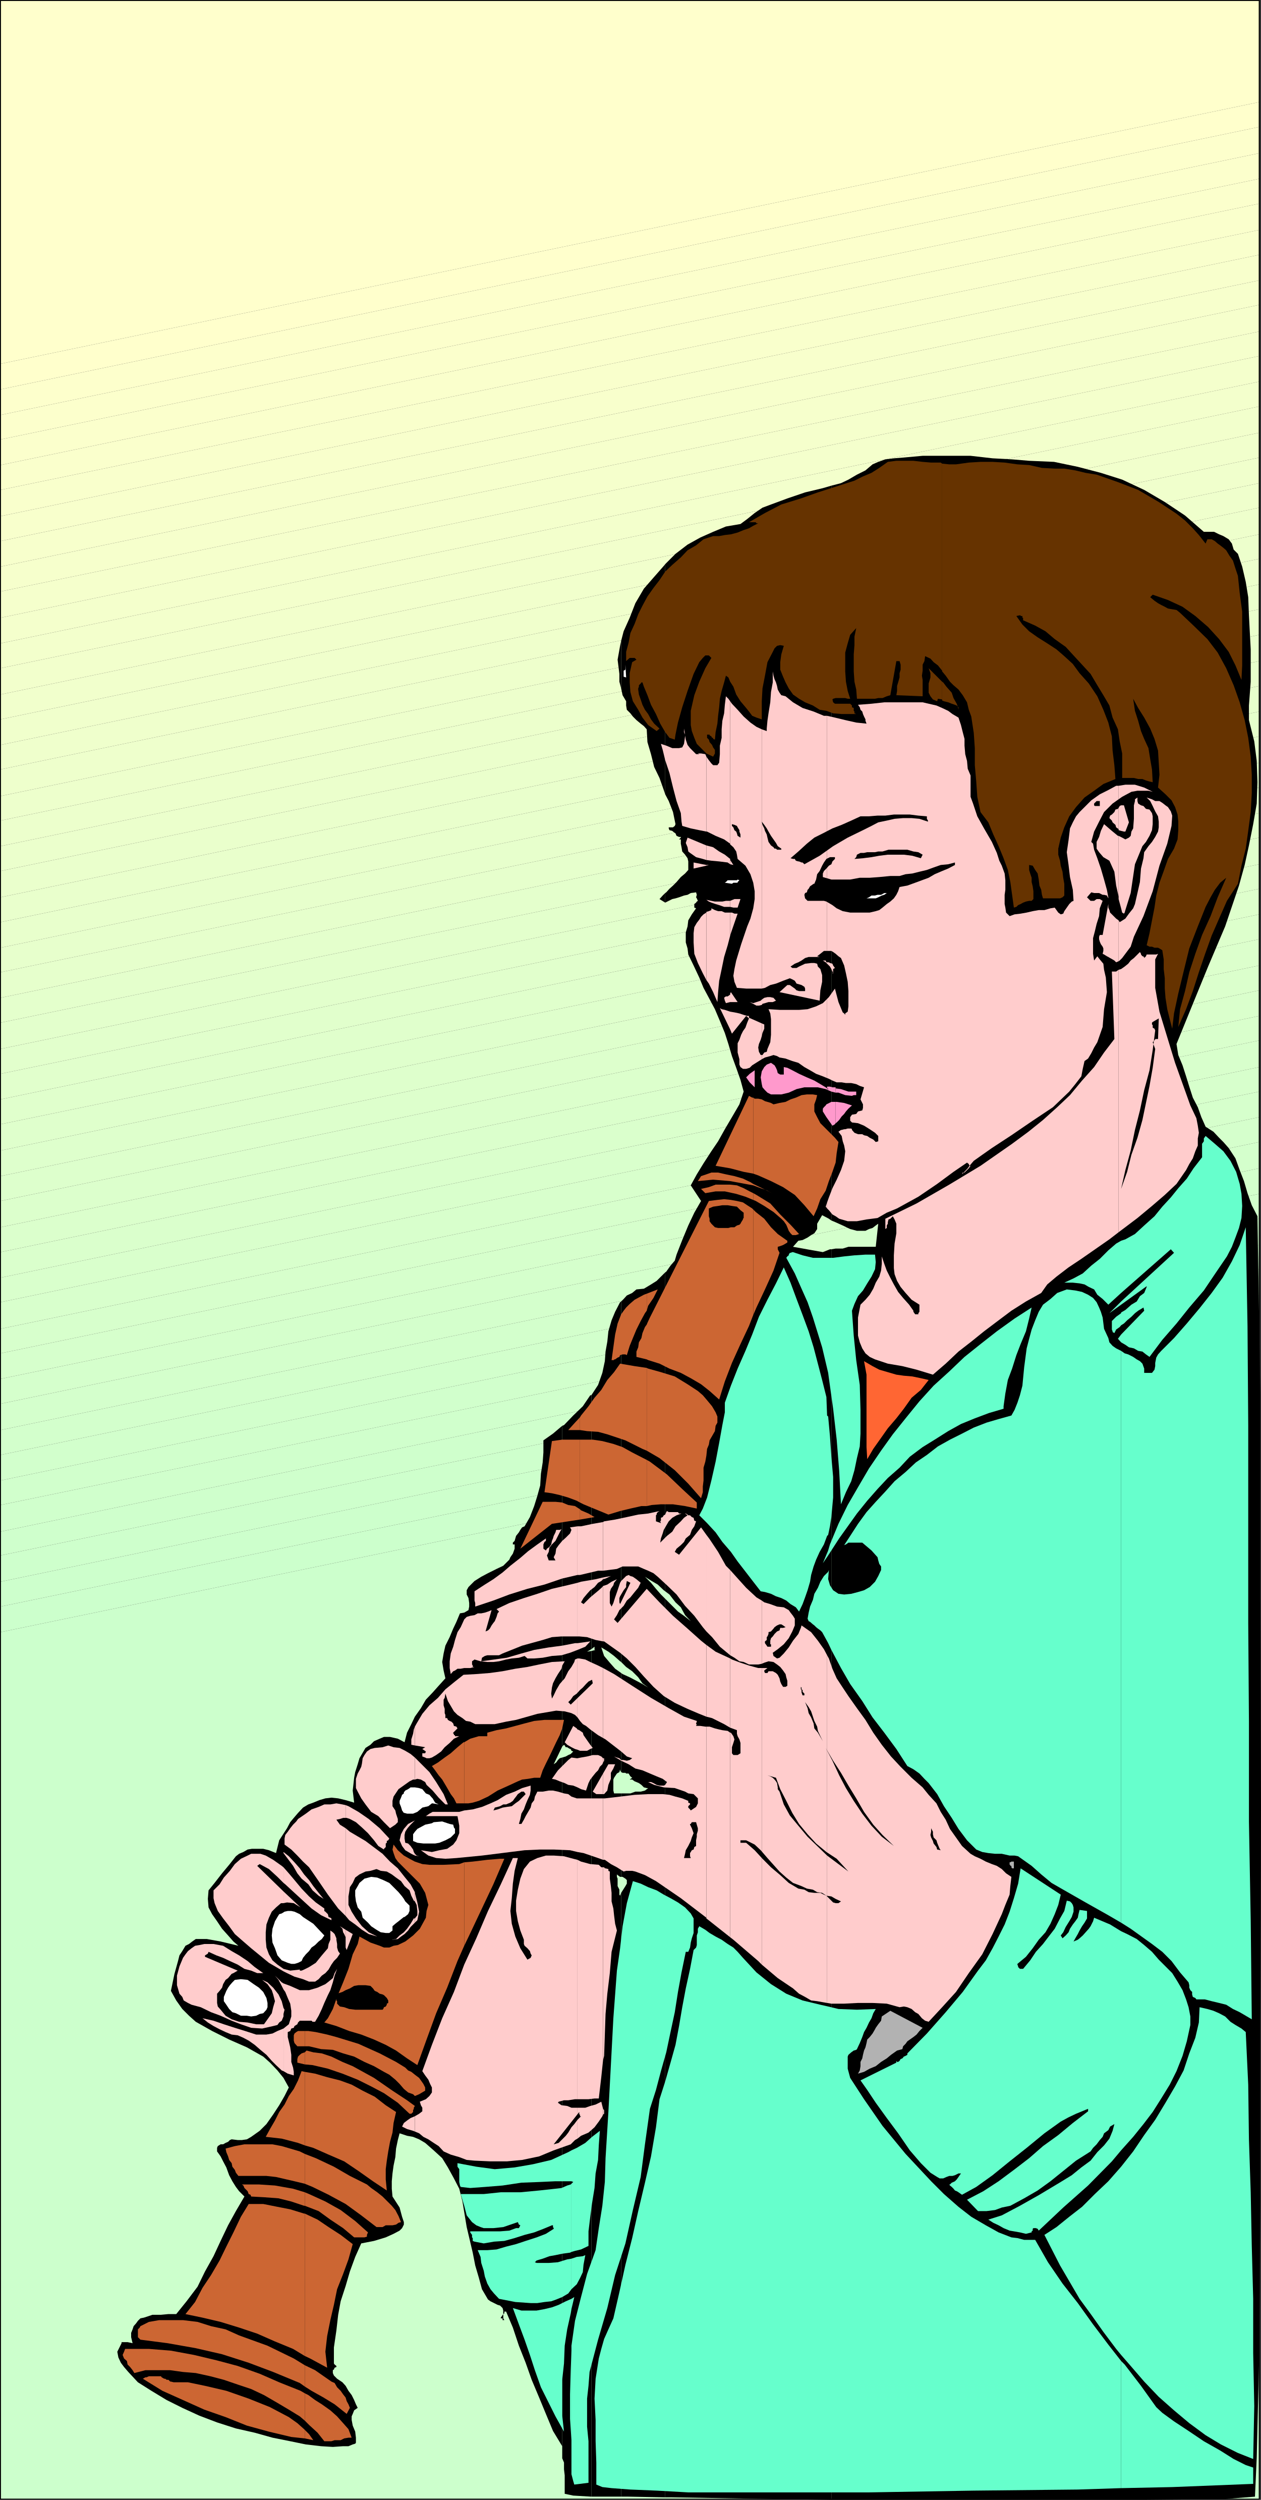
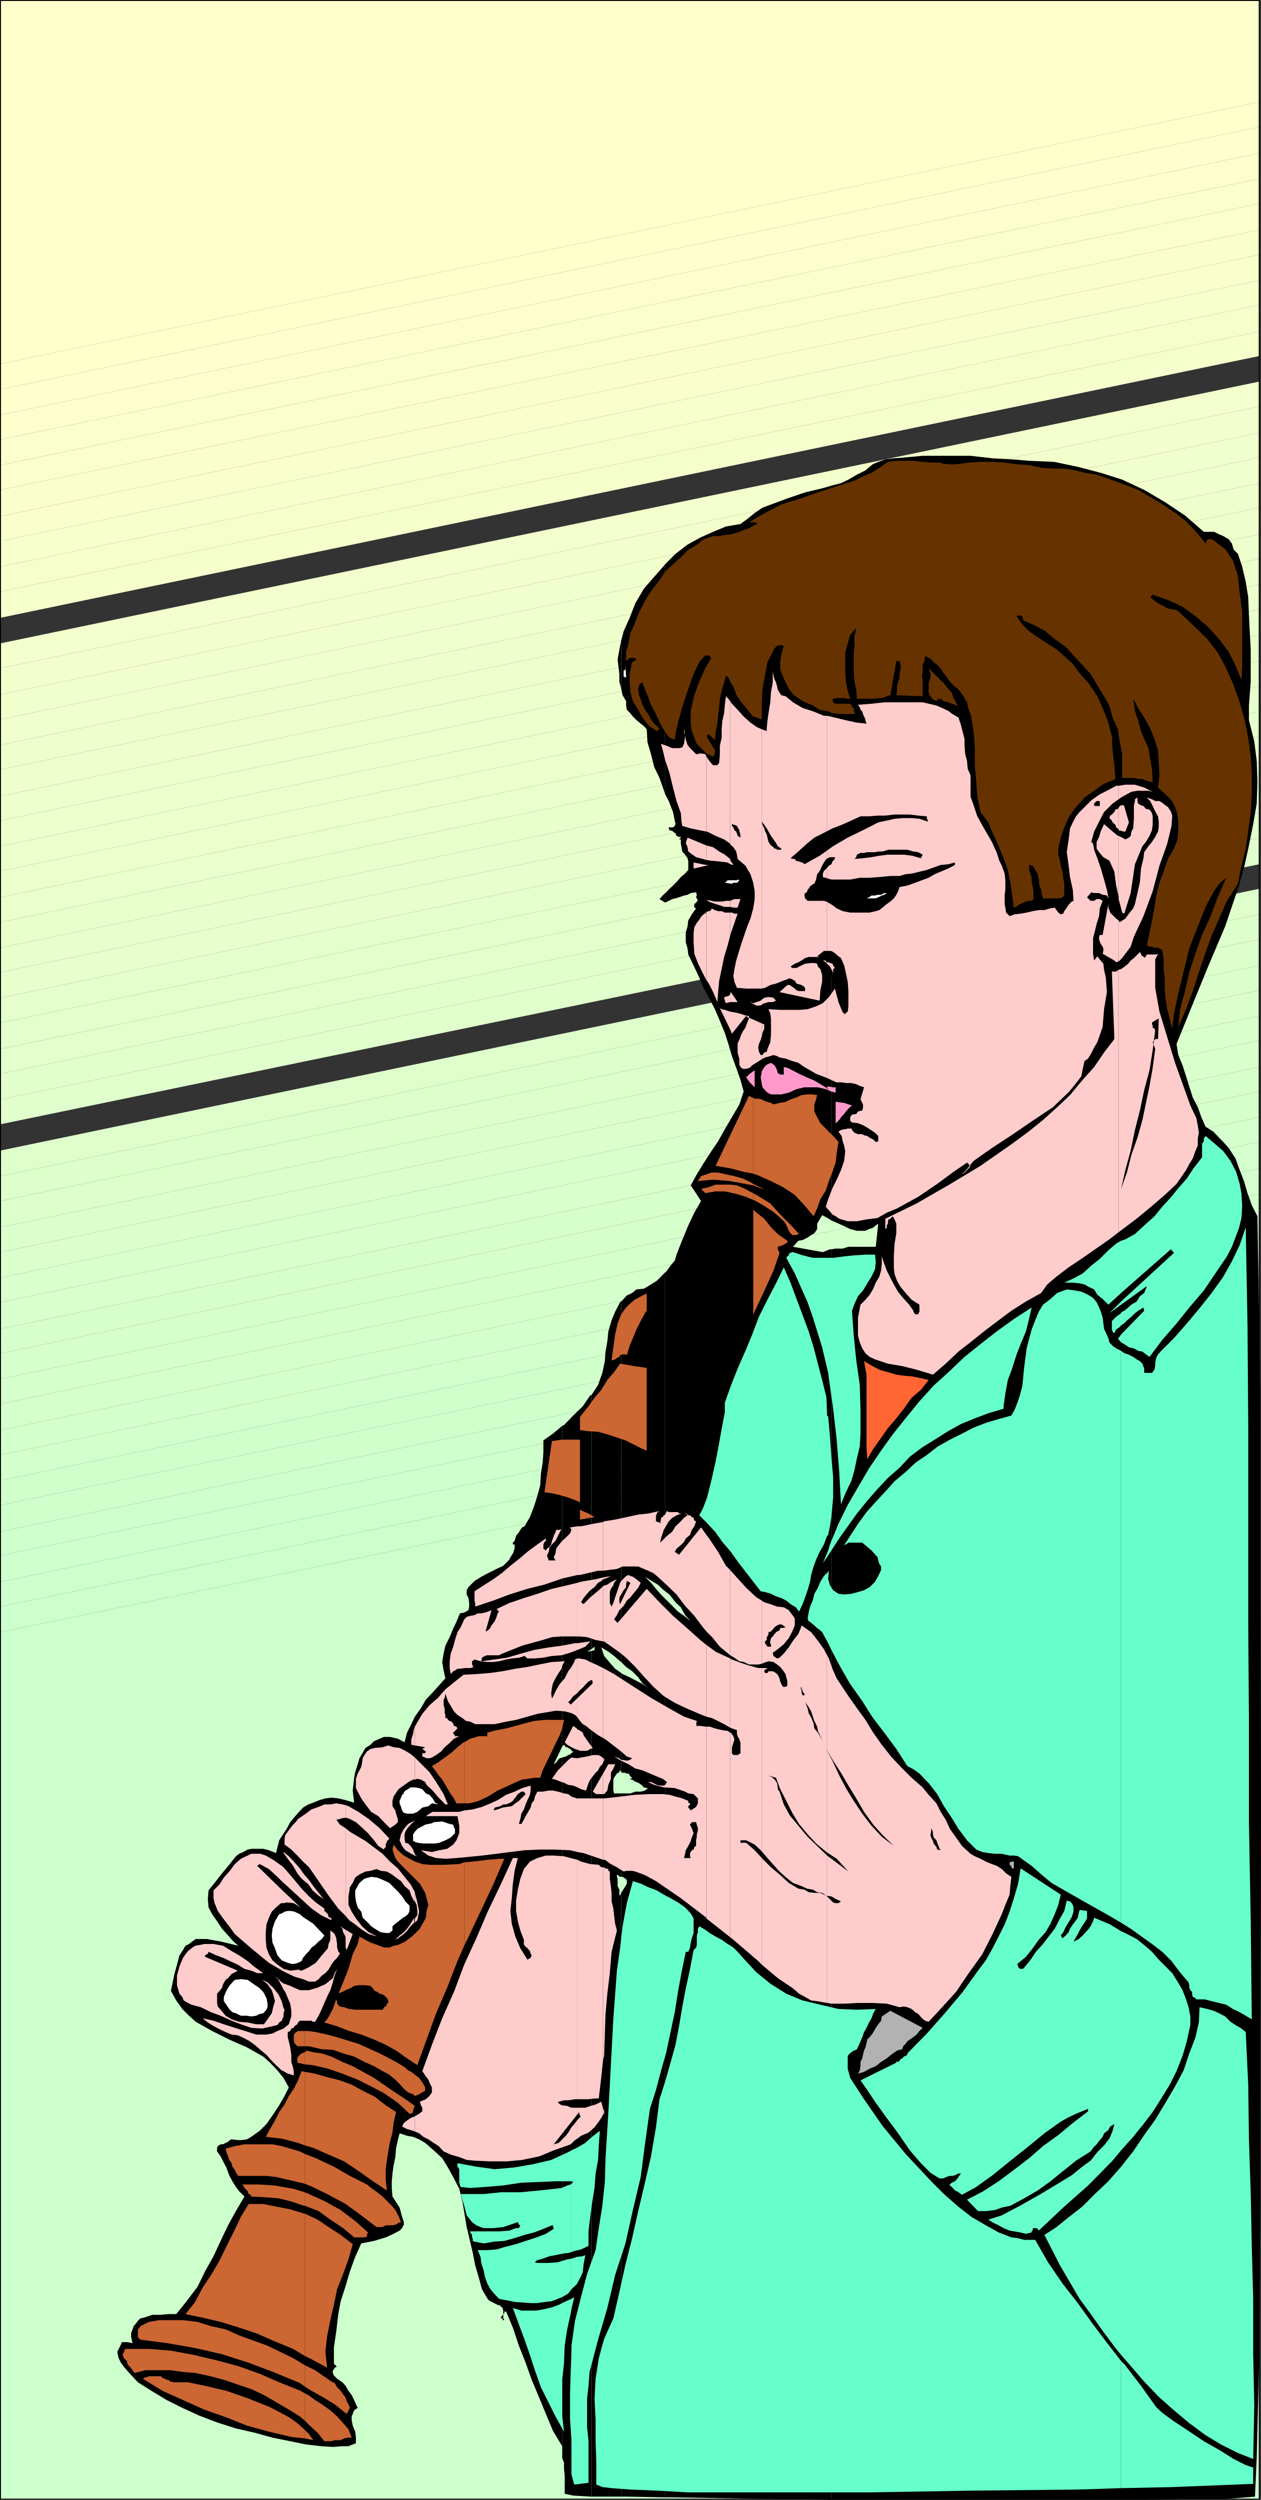
<svg xmlns="http://www.w3.org/2000/svg" width="355.136" height="703.835">
  <rect width="100%" height="100%" fill="#333333" stroke="none" />
  <path fill="#cfc" d="m.136 459.538 354.5-73.402v317.5H.136V459.538" />
  <path fill="#cfc" d="M354.636 386.136.136 459.538v-7.203l354.5-73.398v7.199" />
  <path fill="#cdffcc" d="M354.636 378.937.136 452.335v-7l354.5-73.597v7.199" />
  <path fill="#ceffcc" d="M354.636 371.738.136 445.335v-7.398l354.5-73.2v7" />
  <path fill="#cfffcc" d="M354.636 364.738.136 437.937v-6.7l354.5-73.902v7.403" />
  <path fill="#d0ffcc" d="M354.636 357.335.136 431.238v-7.5l354.5-73.2v6.797" />
  <path fill="#d1ffcc" d="m354.636 350.538-354.5 73.2v-6.903l354.5-73.699v7.402" />
  <path fill="#d2ffcc" d="m354.636 343.136-354.5 73.7v-7.2l354.5-73.5v7" />
  <path fill="#d3ffcc" d="m354.636 336.136-354.5 73.5v-7l354.5-73.7v7.2" />
  <path fill="#d4ffcc" d="M354.636 328.937.136 402.636v-7.398l354.5-73.7v7.399" />
  <path fill="#d5ffcc" d="m354.636 321.538-354.5 73.7v-7l354.5-73.7v7" />
  <path fill="#d6ffcc" d="m354.636 314.538-354.5 73.7v-7.2l354.5-73.703v7.203" />
  <path fill="#d7ffcc" d="M354.636 307.335.136 381.038v-6.902l354.5-73.7v6.9" />
  <path fill="#d8ffcc" d="M354.636 300.437.136 374.136v-7.5l354.5-73.7v7.5" />
  <path fill="#d9ffcc" d="M354.636 292.937.136 366.636v-6.898l354.5-73.7v6.899" />
  <path fill="#daffcc" d="m354.636 286.038-354.5 73.7v-7.2l354.5-73.703v7.203" />
  <path fill="#dbffcc" d="M354.636 278.835.136 352.538v-7l354.5-73.703v7" />
  <path fill="#dcffcc" d="M354.636 271.835.136 345.538v-7.402l354.5-73.7v7.4" />
  <path fill="#dfc" d="M354.636 264.437.136 338.136v-7l354.5-73.7v7" />
  <path fill="#deffcc" d="M354.636 257.437.136 331.136v-7.2l354.5-73.698v7.199" />
-   <path fill="#dfffcc" d="M354.636 250.238.136 323.937v-7.399l354.5-73.203v6.903" />
  <path fill="#e0ffcc" d="M354.636 243.335.136 316.538v-7l354.5-73.703v7.5" />
  <path fill="#e1ffcc" d="M354.636 235.835.136 309.538v-7.203l354.5-73.398v6.898" />
  <path fill="#e2ffcc" d="M354.636 228.937.136 302.335v-7l354.5-73.597v7.199" />
  <path fill="#e3ffcc" d="M354.636 221.738.136 295.335v-7.398l354.5-73.2v7" />
  <path fill="#e4ffcc" d="M354.636 214.738.136 287.937v-7l354.5-73.602v7.403" />
  <path fill="#e6ffcc" d="M354.636 207.335.136 280.937v-7.2l354.5-73.402v7" />
  <path fill="#e7ffcc" d="M354.636 200.335.136 273.738v-6.903l354.5-73.699v7.2" />
  <path fill="#e8ffcc" d="m354.636 193.136-354.5 73.7v-7.2l354.5-73.5v7" />
  <path fill="#e9ffcc" d="m354.636 186.136-354.5 73.5v-7l354.5-73.898v7.398" />
  <path fill="#eaffcc" d="M354.636 178.738.136 252.636v-7.398l354.5-73.7v7.2" />
  <path fill="#ebffcc" d="m354.636 171.538-354.5 73.7v-7l354.5-73.7v7" />
  <path fill="#ecffcc" d="m354.636 164.538-354.5 73.7v-7.2l354.5-73.703v7.203" />
  <path fill="#edffcc" d="M354.636 157.335.136 231.038v-6.902l354.5-73.7v6.9" />
  <path fill="#efc" d="M354.636 150.437.136 224.136v-7.5l354.5-73.7v7.5" />
  <path fill="#efffcc" d="M354.636 142.937.136 216.636v-6.898l354.5-73.7v6.899" />
  <path fill="#f0ffcc" d="m354.636 136.038-354.5 73.7v-7.2l354.5-73.703v7.203" />
  <path fill="#f1ffcc" d="M354.636 128.835.136 202.538v-7l354.5-73.703v7" />
  <path fill="#f2ffcc" d="M354.636 121.835.136 195.538v-7.402l354.5-73.7v7.4" />
  <path fill="#f3ffcc" d="M354.636 114.437.136 188.136v-7l354.5-73.7v7" />
-   <path fill="#f4ffcc" d="M354.636 107.437.136 181.136v-7.2l354.5-73.698v7.199" />
  <path fill="#f5ffcc" d="M354.636 100.238.136 173.937v-7.399l354.5-73.203v6.903" />
  <path fill="#f6ffcc" d="M354.636 93.335.136 166.538v-7l354.5-73.703v7.5" />
  <path fill="#f7ffcc" d="M354.636 85.835.136 159.538v-7.203l354.5-73.398v6.898" />
  <path fill="#f8ffcc" d="M354.636 78.937.136 152.335v-7l354.5-73.597v7.199" />
  <path fill="#f9ffcc" d="M354.636 71.738.136 145.335v-7.398l354.5-73.2v7" />
  <path fill="#faffcc" d="M354.636 64.738.136 137.937v-7l354.5-73.602v7.403" />
  <path fill="#fbffcc" d="M354.636 57.335.136 130.937v-7.2l354.5-73.402v7" />
  <path fill="#fcffcc" d="M354.636 50.335.136 123.738v-6.903l354.5-73.699v7.2" />
  <path fill="#fdffcc" d="m354.636 43.136-354.5 73.7v-7.2l354.5-73.898v7.398" />
  <path fill="#ffc" d="M354.636 35.738.136 109.636v-7.2l354.5-73.698v7" />
  <path fill="#ffc" d="M354.636 28.738.136 102.437V.136h354.5v28.602" />
  <path fill="none" stroke="#000" stroke-miterlimit="10" stroke-width=".272" d="M.136.136h354.5v703.5H.136V.136" />
  <path d="m158.34 692.136.5 1.2v1.902l.198 1.699v5.199l2.399.5 5.101.3v-238.1l-1.199.202 1.2-.703v-71.5h-.301l-2.102 3.102-2.7 2.601-2.597 2.7-.5.199v90.3l.5-.5.2.2.3.5h.399l.3.199.5.3h.2l.199.5.5.2-.7.7-.699.3-.699.402-1 .297v197.301" />
  <path d="m158.34 494.835-.704.203-.5.5-.5.7-.7.5 2.403-5v-90.301l-2.601 2.199-2.7 1.902v3.399l-.199 2.8-.5 3.2-.203 3.3-.797 2.899-.902 2.902-1.2 3.098-1.5 2.602-.699.3-.5.7-.402.699-.797 1-.203.699-.2.7-.5.5v.5h.5v1.202l-.5 1.399-.698 1-.301.699-1.7 1.7-1.898.902-2.402 1.199-1.899 1-1.902 1.199-1.7 1.7-.5.902v1.199l.5 1 .2 1.398v1l-.2 1-1.198.703-1.2.2-1 2.398-.902 1.902-1 2.399-1.2 2.398-.5 2.203-.398 2.399.399 2.398.5 2.203-1.899 2.098-1.699 1.902-1.902 2-1.399 2.399-1.699 2.398-1 2.102-1.203 2.398-.7 2.703-1.898-1-2.199-.5h-1.703l-1.2.5-1.597.7-1 1-1.402.898-1 1.7-.7 1.202-.5 1.7-.699 2.199-.3 1.601-.399 3.598.399 3.402-2.399-.703-2.101-.5-1.899-.199-1.703.2-1.7.5-1.698.702-1.399.5-1.5.899-1.402 1.5-1.2 1.398-1 1.203-.898 1.7-2.203 3.398-.898 3.602-2-.801-1.602-.399h-3.2l-1.198.2-1.2.699-1.199.5-.902.699-1.899 2.402-2 2.399-2.101 2.699-1.7 2.102-.199 2.398.2 2.402 1 1.899 1.398 2 1.402 2.101 1.7 1.899 1.5 1.699 1.398 1.2-5-1.2-3.898-.7h-3.102l-1 .7-.898.7-1 .5-.899 1.5-.8 1.202-.403 1.598-1 3.602-1 4.8 1.5 2.7 1.703 2.398 1.899 1.902 1.898 1.7 4.602 2.597 4.8 2.403 5 2.199 4.598 2.601 1.902 1.7 2.098 2.199 1.703 2.101 1.5 2.7-1.203 2.398-1.5 2.602-1.7 2.597-1.898 2.703-1.902 1.899-2.398 1.699-1.2.7-1.402.202h-1.2l-1.698-.203-.5.203-.5.5-.7.297-.699.403h-.703l-.797.5-.203.5v1l1 1.398.703 1.402.899 1.7.8 2.199.899 1.699 1 1.602.902 1.199 1.5 1.5-2.402 4.101-2.2 4-2.101 4.399-2 4.3-2.398 4.301-2.102 4.297-3.098 4.102-2.902 3.601h-2.2l-2.097.2h-2.402l-2.399.8-1 .2-.699.699-.5.699-.703.8-.297.9-.402 1v1.202l.402 1.7-1.402-.301h-1.7v.3l-1.199 2.399.301 1.602.7 1.5.898 1.199 1.199 1.398 2.703 2.903 3.797 2.398 4.3 2.602 4.403 2.199 4.797 2.199 5 1.902 5.3 1.7 5.302 1.199 5 1.398 5 1 4.398.903 4.3.5 3.302.199 2.898-.2h1.5l1.203-.5.7-.199.199-.3v-1.403l-.2-1.699-.699-1.7-.3-1.6v-1l.3-.7.399-1 1-.7-.5-1-.5-1.198-.7-1.403-.902-1.199-.797-1.398-.902-1-1.5-1-.899-.903-.3-.699v-.8l.3-.2.2-.5.5-.2v-.3l-.5-.398-.2-.301v-4.5l.7-4.801.5-4.398.699-3.801 1.402-4.301 1.2-4.098 1.5-4.101 1.699-3.801 3.601-.7 3.297-1 2.203-1 1.7-.898.699-.703.5-1v-.699l-.5-1.5-.7-2.598-2-3.101-.199-2.2v-2.101l.2-2.2.3-2.198.5-2.403.2-2.398.5-2.399.5-1.902 2.097.7 1.703.3 1.7.7 1.699 1 2.398 2.1 2.402 2.2 1.598 2.602 1.703 3.097 1.5 2.903.899 3.597 1.199 7.203 1.699 7.2.703 3.597 1 3.403.899 3.3 1.699 2.899.699.5 2 1 .703.199.7.7.199.702v1l-.7 1v.2h.5v.5h.5l-.3-.5v-1.2l.3-.203v-.5h.5l1.899 4.5 1.699 5.102 1.902 4.8 1.7 4.801 2.101 5 1.899 4.598 2 4.8 2.601 4.302v3.398-197.3m8.199 208.101h8.399v-170l-.301.8-.2-.3v-1.399l-.5-1v-2.101l-.198-.5v-.7l.199.2.699.5h.3v-23.5h-2l-.198-.801v-3.098l.199-.5.8-1.203.7-.398.199-.801v.3l.3.5v-27.898l-1.698-1.203-1.5-1.699-1.602-1.898-.797-2.403 2 1.203 1.598 1.2 1.699 1.5.3.199v-101.5l-.3.199-1.398 2.7-1 2.402-.899 3.097-.3 2.903-.5 2.8-.2 2.7-.703 3.3-1.2 3.399-1.898 2.898v71.5l.899-.699v.902h.3l-1.199.297v238.102" />
  <path d="M174.937 702.937h2.101l10.301.199v-253l-1.203-1.2-1.398-1.6-1.399-1.7-1.703-1.7 1.902 1.2 1.7 1 1.699 1.602.402.3v-89.8l-1.203 1.199-1.2 1.199-1.597 1-2 1.2-2.101.202-1.2 1-1.5.7-.902 1-.7.699v101.5l1.403 1.398 1.7 1.203 1.699 1.7 1.199 1.699 1.601 1.199-1.601-1-1.7-.898-1.898-1-2-.903-.402-.297v27.899l.402.199h.797l.203.2h.7l.3.5.2.3.5.402-.7.5h.7l.699.5.5.2.699.3.699.5.703.7.797.199h.402l-.902.699-1.2.3h-1.5l-1.398.5h-2.601v23.5h.402l.797.5.402.4v1l-.402.702-1.2 1.899v170m.001-509.102.402 1.903 1 1.699v1.199l.2 1.2 1 1 .699.902 1 1 1.199 1 .902.699.797.898.203 3.602 1 3.398.899 3.602 1.5 3.101 1.199 3.399.402 1.199v-64.8l-.402.5-2.899 3.3-2.699 3.102-2.402 4.097-1.598 4.102-1.703 3.8-.7 2.7v13.398" />
  <path d="m174.937 180.437-.301 1.398-.7 3.903.5 4v2.199l.5 1.898v-13.398m12.404 522.699h2l31.198.5 13.598.2V351.737h-.398l-2 .8-8.399-1.5.797-.902.703-.8 1.2-.2 1.398-.7 1-.698.902-.5.797-1.2v-1.5l1.402-2.402 1.899 1 .699.5V136.738l-2.398.699-5 1.199-5 1.7-4.602 1.702-2.398.899-2.2 1.5-2.101 1.699-1.899 1.402-4.101.7-3.598 1.5-3.601 1.597-3.602 2-3.398 2.602-2.899 2.898v64.801l1 1.902 1.2 3.098.699 3.402-.2.5-.5.399h-1.199v.3l.2.5.8.2.2.199.699.5.3.7.7.3h.699-.2v.2l-.5.5h.5v1.202l.2 1 .199 1.2.8.898.7 1 .203.902v2.399l-.902 1-1.2 1-1.199 1.398-1 1-1 .903-.902 1-.297.199v2.699l2-1 .899-.2 1-.3 1.398-.5 1-.2.902-.5 1.5-.198.2.699-.2.699.2.3.3.7-.3.2-.2.3-.5.402v1l.5.2-1.199 1.699-1 1.699-.203 1.7-.5 1.702v2.797l.5 1.703.203 1.7 1.5 3.097 1.598 3.403 1.199 2.898 1.5 2.8 1.703 3.2 1.399 3.3 1.398 3.4 1 3.1 1 3.4 1.203 3.3 1.2 3.402.898 3.297-1.2 3.602-2.101 3.601-2 3.399-1.898 3.398-1.899 2.801-2.203 3.402-1.898 3.098-1.7 3.102 2.899 4.398-1.899 3.3-1.699 3.602-1.703 4.098-1.598 4.102-.5 1.699-1.199 1.398-1.203 1.703-.297.2v89.8l1.2.899 1.699 2.199 1.5 1.402 1.199 2.2 1.601 1.699-1.902-1.5-1.7-1.2-1.597-1.601-2-2v253" />
  <path d="m187.34 251.437-.704.699-.898 1 1.601 1v-2.7m46.797 452.399h88.102l22.3-.199 8.899-.7.5-11.1.699-28.798.3-43.203v-52.297l.2-58.601-.2-59.2v-57.199l-.8-50.101-1.598-3.102-1.199-3.398-1-3.399-1.203-3.101-1.2-3.301-1.898-2.898-1.5-1.7-1.199-1.203-1.601-1.699-2.2-1.398-1.199-2.7-1-2.8-1.402-2.7-1-3.101-.899-2.899-1-3.101-1.199-2.899-.5-3.101 4.399-10.801 4.5-11 4.8-11.3 3.899-11.5 1.601-5.798 1.2-5.5 1.199-6 1-5.8.199-6-.2-6-.698-5.5-1.5-6v-4.102l.5-6.7v-9.1l-.5-9.598-.2-5.102-.699-4.3-1-4.298-1.203-3.601-1.2-1.2-.5-1.699-.898-1.203-1.5-.898-1.199-.5-1.402-.7h-2.899l-5.3-4.601-5.7-3.8-5.8-3.4-6.2-2.898-6-1.902-6.5-1.7-6.699-1.398-7-.3-4.8-.403-5.5-.297-6.2-.703h-13.5l-5.5.5-2.601.203-2.399.297-2 .703-1.601.7-2 1.699-2.399 1.199-2.402 1.402-2.098 1-2.703.7v206.898l1.203.5 2 .902 2.098 1 1.902.5h2.399l1-.5 1-.3.898-.7.703-.5-.703 6.5h-7.7l-1.597.5h-2l-1.203.2v352.097" />
  <path fill="#630" d="m265.34 197.238.5.199 1.198.3 1 .399.899.3.5.2.3.3-.3-.8-.899-1.598-.5-1.5-1.5-1.703-.902-1.199-.297-.2v5.302" />
  <path fill="#630" d="m265.34 191.937-1.204-1.2-1.2-1.199-1.398-1.402.5 1.402v1.2l-.5 1.699v2.601l.5 1 .7.899 1.199.5.199-.7 1.203.2v.3-5.3m.001-2.899 1 1.2 1.198 1.699 1 1 1.399 1.199 1.199 1.602 1.203 2 .5 2.097.7 1.903.699 4.597.3 4.301v4.8l.399 4.602.3 4.297.899 4.301 2.203 2.902 1.399 3.399 1.5 3.3 1.398 3.399 1.203 3.3.7 3.4 1 7.202.699-.203.5-.5.699-.297.699-.402.8-.3.903-.2h.7l.5-.5v-2.2l-.2-1.398-.3-1.203v-1.199l-.403-1.2-.297-1v-1.398l1 .2.7 1.199.699 1 .3 1.699.2 1.7.5 1.202.199 1.399.3 1h4.801l.7-.301.5-.5v-3.3l-.301-1.7-.2-1.7-.5-1.698-.199-1.403-.5-1.699v-1.7l.7-3.1 1-2.9 1.398-3.1 1.902-2.598 2.399-2.7 2.699-1.902 2.602-1.898 3.398-1.403-.297-3.898-.5-4.102-.203-4-1-3.898-1.398-3.602-1.7-3.797-2.402-3.601-2.598-2.899-1.902-2.601-2.398-2.2-2.2-1.902-2.601-1.699-2.7-1.7-2.398-1.698-1.902-1.903-1.7-2.398 1-.2h.2v.2h.5v.5h.199v.699l3.402 1.5 2.899 1.602 2.601 2.199 3.098 2.199 2.203 2.402 2.399 2.598 2.398 2.602 1.902 3.199 1.7 2.8 1.699 2.899.902 3.402 1.5 3.297.5 3.403.7 3.398v6.902h3.3l1.2.297h1.199l1 .403 1 .3.898.2-.2-3.602-.5-2.898-.5-3.102-1.198-2.598-.899-2.203-.8-2.898-.903-2.801-.5-3.398 1.402 2.597 1.7 2.703 1.699 3.098 1.199 2.902 1 3.297.203 3.403.2 3.398-.403 3.602 2.102 1.898 1.699 1.7 1 1.902.699 2.097.203 2v2.403l-.203 2.597-1 2.602-1.7 2.898-1.198 3.403-1.2 3.3-.902 3.598-.5 3.402-.7 3.598-.698 3.602-.801 3.398.8.402h.7l.699.297h1l.402.203.801.5.399 2.598v2.7l.3 2.6v2.9l.2 2.6.5 3.2.699 2.8.699 2.7.5-4.3 1.203-5.598 1.5-6.2 1.598-6.5 2.402-6.203 2.2-5.5 1.398-2.699 1.199-2.098 1.5-2 1.703-1.402-2.402 5.5-2 5.3-2.399 5.302-1.902 5.3-1.7 5.2-1.198 5.3-1.399 5.098-.5 5 2.2-5 1.898-5.098 1.699-5.3 1.703-5 1.899-5.301 2.101-4.801 2.2-5 3.097-4.8 1-5.098 1.203-4.801.7-5 .699-5.301.3-5.3v-5.2l-.3-5.098-.7-5.3-1-5-1.402-5-1.7-4.801-2.097-4.801-2.402-4.398-2.899-3.801-3.902-3.801-3.797-3.598-1-.8-1.203-.2-1.2-.203-.898-.5-1-.5-.902-.5-1-.699-1.2-1 .7-.7 4.3 1.5 4.102 1.9 3.598 2.6 3.602 3.102 3.101 3.399 2.7 3.601 1.898 3.797 1.699 4.102.203-4.102v-15.097l-.703-5.301-.5-4.801-.7-2.098-.698-2.203-1-1.398-.899-1.5-.8-.7-.903-.699-.7-.5-.8-.703-.898-.5h-1.2l-.5 1.203-1.902-2.402-1.7-1.898-2.198-2.2-2.399-1.902-5-3.3-5.8-3.4-5.7-2.198-6-2.102-3.101-.5-2.899-.7-3.101-.5h-2.7l-3.601-.198-3.598-.801-3.3-.2-3.602-.5-3.399-.199h-3.402l-3.297.2-3.601.5h-1.899l-2-.2v58.5" />
  <path fill="#630" d="m265.34 130.538-.403-.3h-2.7l-2.398-.2-2.601-.3h-4.801l-2.399.3-2.402 1.7-2.2 1.398-2.398 1-2.402 1.2-5 1.6-5.297 1.7-4.8 1.7-5.5 1.702-4.602 2.399-4.5 2.601h1.902l.2.297h.5l-1.403.703-1.2.7-1.5.5-1.698.699-1.899.5-1.703.199-1.598.3h-1.699l-2.703.9-2.098 1.702-2.402 1.399-1.898 2-2.399 2.101-2 1.899-1.601 2.398-1.7 2.203-1.699 2.399-1.402 2.601-1.2 2.399-1 2.699-1.199 2.602-.5 2.699-.699 2.601v2.598l1-.898h1.399l.5.5-1.2.699-.699 3.101v2.598l.2 2.7.699 2.6 1.5 2.4 1.199 2.202 1.601 2.098 2.399 1.7.8-.7-1.5-1.398-.898-1.2-.8-1.5-.903-1.203-.7-1.398-.5-1.5-.5-1.399-.198-1.402v-.3l.199-.5v-.4l.5-.5.199-.3h.3l.403 1.2 1 2.402 1 2.699 1.399 2.601 1.199 2.7 1.402 2.398 1.2 1.602 1.5.5.199-1.403.699-3.398 1.199-4.301 1.5-4.598 1.703-4.8 1.598-3.301 1-1.2.699-.699h1l.703.7-1.703 2.898-1.7 3.8-1.398 3.802-1 4.398v4l.301 1.7.7 1.902.699 1.699 2.699 2.699 1.902.902.5-.902v-1l-.5-.7-.3-.698-.7-.801-.203-.7-.5-.5v-.902h.703v.203l.5.297.2.403h.3v.3l.5.2.2-2.102.5-2.398.199-2.2.3-2.402.2-2.398.5-2.2.699-2.402.5-1.898.699.5.5 1.199.902 1.398.801 2.203 1.2 1.899 1.597 1.898.8 1 .903 1.203 1.2.5 1.5.5v-5.101l.199-3.602.699-3.597.699-3.801 1.5-2.899.5-1 .703-.703.899-.199 1 .2-.7 2.402-.3 2.199v2.101l.8 2 .7 1.598.898 1.7 1.203 1.702 1.7 1.2 1.699 1 2.199.898 1.902 1.2 1.899.3 1.898.7 2.402.202h4.098l-.5-.203v-.5l-.2-.199v-.8l-.5-.2v-.5l-.5-.5h-4.3l-.5-.398-.2-.801.2-.2.703-.199h2.7l.699.2h.699l-.7-2.2-.5-2.601-.199-2.899v-5.3l.7-2.602.699-2.398 1.699-1.903-.5 2.403v2.398l-.2 2.602v4.8l.2 2.899.5 2.199.203 2.602h5.098l.902-.2h1.2l1.199-.5 1-.3 1.699-9.602h.902l.297 1v1.402l-.297 1v1.2l-.402 1.398-.301 1v1.402l-.2 1.2 7.403.3v-4.601l-.203-1.2.203-1.402v-1.699l.5-1 .2-1.398 1.5.699.898 1 1.199.898 1.203 1.5v.203-58.5m4.399 68.399.199.898v-.699Zm0 0" />
  <path fill="#fff" d="m176.34 190.738-.704-.2v-1.703l.5-.297v-1.402l.203 3.602" />
  <path fill="#fcc" d="m79.84 583.136 1.198.7 1.7.5v-1l-.2-1.2-.5-1.598v-2l-.3-2.101-.399-1.7-.3-1.199v-1.402l.699-.3.3-.7.7-.2.199-.5.8-.5.2-.5.5-.5h3.3l.301.302h.7l1-1.7.898-1.902.703-1.7 1-2.198.7-1.403.699-2.199.5-1.898.699-1.903-.7 1.203-.5 1.399-1.199 1-.902.699-2.2 1-2.398.7h-2.601l-2.7-1.2-1.898-.7v1.7l.5.7.7 1.702.699 1.598.3 2v1.602l-.699 2.199-1.5 1.199v12" />
  <path fill="#fcc" d="m79.84 571.136-1.704.7-1.398.702-1.7.297h-2.902l-3.098-1-2.902-.898-3.098-1-2.902-1-3.098-.7 1.5 1.2 1.598 1 1.703.898 1.7.801 1.699.7 1.699.202 1.601.7 1.5.8 1.7 1.2 1.601 1.398 1.7 1.402 1.5 1.7 1.199 1.199 1.601 1.5.5.199v-12m.001-4.098.296-1.203-.297-.5zm0 0" />
  <path fill="#fcc" d="m79.84 565.335-.5-1.898-.903-1.899-1.5-1.902-1.598-1.5-1.5-.7 1.5 1.2 1.2 1.7.398 1.202.5 1.899-.5 1.699-.399 1.7-1.199 1.702-1 1.399h-2.203l-2.398-.5-2.399-.2-2.101-.699-1.7-1-1.402-1.703-.797-.898-.203-1v-2.602l.703-.797.7-.902.3-1 .7-1.2.699-.5 1-1.198.5-.2 1.199-.703-9.2-3.898v-.399l.5-.3.301-.2.2-.5 2.199 1 1.902.7 1.899.898 2.199 1 1.902 1.2 1.899.5 1.699.702h1.699l-2.398-1.703-2-1.699-2.399-1.598-2.101-1.203-2.399-1.5-2.703-.5h-2.598l-1.402.301-1.2.2-1 .702-1 .797-.698.903-.7 1-1 2.398-.699 2.602v2.699l.7 2.398.8.903.399 1 1.199.699 1 .5 2.601.699 2.899 1.402 2.699 1 3.102 1.399 2.601 1 2.899 1 3.101.199 3.098-.7 1.199-.3.5-.7.703-.5.5-1.198v-2.403m.001-6.898-.5-.301-1.903-1.898 1 1.199.902 1.699.5 1v-1.7m.001-3.398 1 .5 2.097 1 2.402.7 1.7.699h1.699l1-.7.898-1 1-.699.902-1 .801-1.402.7-1 .898-.898.8-1.2-.5-.703-.3-1v-1l-.2-1.199v-.398l-.5-1.2-.5-.5-.699-.5v2.598l-.5 1.2-.199 1.202-1.703 2-1.7 2.098-1.898 1.2-1.402.702-.7.297h-.5v-.297l-2.698.297-1.899-.5v.703" />
  <path fill="#fcc" d="m79.84 554.335-1.704-1.199-1.398-1.2-1-1.698-.7-1.903-.199-2.199v-2.098l.2-2.203.699-1.898.8-1.7 1.2-1.199 1.398-1.203h.703v-3.297l-7.402-7.203.699-.5 2.602 1.403 2.398 2.199 1.703 1.699v-4.398l-.5-.403-2.402-1.699-2.098-1.2-1.5-.5h-2.601l-1 .5-1.899.9-1.703 1.5-1.398 1.902-1.7 1.898-1.199 1.902-1.703 1.7v2.199l.3 1.398.903 2.203 1.5 2.098 1.7 2.2 1.597 2.202 2.402 2.098 2.2 1.902 5 4.098 4.101 2.402v-.703" />
  <path fill="#fcc" d="m79.84 535.835 1-.199 1.898.2 1.898 1.202-4.797-4.5v3.297m.001-5.699.5.402 2.597 2.399 2.402 2.199 2.399 2.2 2.699 1.902 2.902 1.398v-.5l-.3-.2-.5-.198-.2-.801-.203-.2-.5-.5-.297-.199v-.703l-2.402-1.699-1.899-1.7-2.101-2.198-2-2.403-1.598-1.898-1.5-1.7v4.399m.001-8.398 1.198 1.597 1.5 2 1.2 2.102 1.199 1.5 1.902 1.601 1.2 1.7 1.699 1.5 1.398.898-1.398-1.7-1.5-1.898-1.2-1.703-1.402-1.597-1.2-1.7-1.5-1.703-1.597-1.699-1.5-1.2v.302m17.501 23.699v2.898l.296.703 1.703-4.5-2-1.203v2.102" />
  <path fill="#fcc" d="m97.34 543.335-1.602-1 .699.703.199 1 .3.5.403.899v-2.102m.001-3.898 1 1.199 1.698 1.2 1.899 1.5 1.902 1.202 2.399.7-2.399-1.2-1.902-1.703-1.7-2.199-1.199-1.898-.902-1.903v-2.398l.203-1.2.2-1.402.8-1.199.7-1.5 1.199-.898 1.699-.801 1.402-.2 1.7-.5 1.199.5 1.699.2 1.402.8 1.2.899 1.398 1 1 1.402 1.402 1.2.5 1.5.7 1.398.3.2v-2.598l-1.203-2.2-1.7-2.101-1.898-2.399-2.199-1.902-2.101-2.2-4.801-3.6-4.399-2.598-1.199-1v24.699" />
  <path fill="#fcc" d="m97.34 514.738-1.602-1-1-1.403 1-.199.898-.3h.703v-3.598l-.902-.2-1.7-.3-1.699.3H91.34l-1.601.7-2 .699-1.602 1.199-2.2 1.5-.5.7-.898.902-.8 1-.7 1-.699.898-.203 1v1.7l1.902 1.402 1.7 1.699 1.601 1.699 1.7 1.602 2.699 3.898 2.601 3.8 2.899 3.9 2.101 2.1v-24.698" />
  <path fill="#fcc" d="M97.34 511.835h.296l.902.301 1.7.902 1.699 1.5 1.699 1.598 1.703 2 1.2 1.602 1.597 1v-.2l.5-.5v-1l.3-.203v-.5l.403-.199.297-.5-2.7-2.898-3.097-2.602-2.902-2-2.801-1.598-.797-.3v3.597m19.501 88.301 1.198.5 1.2 1 1.398.7 1.5 1 1.402.902 1.399 1.5 2 .898 2.402.7 2.098.8 2.199.2 4.5.202h4.602l4.3-.402 4.801-1 4.098-1.7 4.8-1.698 1.2-1.2.699-.402v-8.7h-1.7l-1.198-.5-1.602-.198-1-.7.203-.3 1.5-.403h1.2l1.898-.297h.699v-67.402l-1.2-.3-2.597-.7-2.902-.2h-2.2l-2.398.7-2.101 1-1.7 2.102-1 2.699-.699 3.101-.5 3.098v2.902l.5 2.899.7 2.601 1 2.598v1.2l.199.5.8.702.7.797.199.703.3.5-.3.7-.899.5-2-3.2-1.402-3.3-1-3.602-.398-3.598.398-3.601.3-4.102.5-3.597.903-3.602h-1.402l-3.399 7.402-3.601 7.5-3.301 7.7-3.398 7.398-2.899 7.7-3.3 7.402-2.903 7.5-2.7 7.398.802 1.2.898 1.202.5 1.2.5 1v1.398l-.7 1-1 .902-1.698.7.3 1 .399.699v1l-.899.699-1.199.7v4.3" />
  <path fill="#fcc" d="m116.84 595.835-1.204.5-1 .703-.898.7-.5 1 1.398.699 1.703.5.5.199v-4.3m.001-54.501.698-.699.5-2.398-.5-2.602-.699-2.7v-.198 2.597l.5 1 .2 1.703v1.2l-.7.898v1.2" />
-   <path fill="#fcc" d="M116.84 540.136h-.302l-.902 1.5-1 1.402-.898 1-1.2.899-1 1-1.199.199h.2l1.5-.2.898-.698 1-.7 1-1 .699-1 1.203-1.203v-1.199m.001-17.699 1.198.199-.699-.2-.5-.5v.5" />
+   <path fill="#fcc" d="M116.84 540.136h-.302l-.902 1.5-1 1.402-.898 1-1.2.899-1 1-1.199.199l1.5-.2.898-.698 1-.7 1-1 .699-1 1.203-1.203v-1.199m.001-17.699 1.198.199-.699-.2-.5-.5v.5" />
  <path fill="#fcc" d="m116.84 521.937-.302-.5-.199-.7-.5-.699-.203-.3-.7-.7-.8-.203-.2-1.199v-1l.2-.898.5-.801.3-.399.7-.8.703-.7.5-.5-1.902 1-1.2 1.399-.8 1.5-.399 1.699.7 1.602.898 1.199 1.703 1 1 .5v-.5m.001-20.899.698-.203 1 .203 1.2.7.398.8 1.703 1.598 1.7 2 .699.7.699.702.5.5h.699l-1.2-2.902-2.097-3.398-1.902-2.801-2.7-2.7-1.398-1.402v6.203" />
  <path fill="#fcc" d="m116.84 494.835-1.204-1-1.5-.898-1.598-.801-1.699-.2-1.5-.5-1.601.5-2.2.2-1.199.3-1 .7-.703 1-.5.902-.2 1.5-.198.899-.5 1-.5.898-.5 1.5v2.602l.5 1 1 1.898 1.199 1.703 1.601 2.098 2 1.2 1.598 1.702 1.703 1.7 1.5-1 .7-.7v-.902l-.5-1.5-.2-.898-.8-1.2v-1.5l.3-1.203 1.399-2.097 1.699-1.2 1.402-1 1-.5h.5v-6.203m.001-3.398 2.898.5-.801.5 1 .699-.2.5h-.8v.902l.8.297.399.203h.8l.7-.203 1.203-.699 1.399-1 1-1.2 1.398-1.198 1.203-1.2 1.5-.703h-1.203v-.297h-.297v-.402h-.203v-.3l1.203-1.2-.3-.5-.7-.2-.203-.698-.5-.5-.5-.2-.5-.3-.2-.5h-.5v-.903l-.198-.5v-1.199l-.301-1v-1.598l.3-.5.2-1.203.699 2.102 1 1.699.703 1.2 1 1 1.399.902 1 .8 1.199.2 1.402.699h5.5l3.2-.7 2.8-.5 6-1.699 5.297-.902 2.402.2 1.899.5 1 .5.699.702v-16.601l-.7.3-.198.7-.801 1.398-.899 1.203-1 2-1.402 1.598-1 1.7-.7 1.5-.5.902-.198-1.403.199-1.699.3-1.2.7-1.398.699-1.203 1-1.5.203-.898.7-1.2-3.602.2-3.598.699-3.3.7-3.403.5-3.598.702-3.601.5-3.801.297-3.598.203-2.402 1.899-2.7 2.199-2.097 2.402-2.402 2.098-2 2.402-1.598 2.7-.5.898v5.3" />
  <path fill="#fcc" d="m116.84 486.136-.302.8-.199 1.2-.5 1.602v1.5l1 .199v-5.301m45.797 116 1-.8 2.102-.9 1.699-1.5 1.199-1.6 1-1.5.203-.5v-1.598l-.203-.801-.297-1.2-1.601.801-1.5.399-1.399.5h-2.203v8.699m0-11.098h3.102l1.699-.203h1.199l.703-6 .5-4.797v-54.3h-.5l-.402-.403-.301-.297-2.398-.203-2.602-.699-1-.5v67.402m0-69.601 1.703.3 4.098 1.399 1.402.5v-17.3h-7.203v15.1m0-15.101h-.2l-1.5-.5-.898-.699-1.199-.2-1.703-.5-1.398-.3h-1.2l-1.699.3h-1.5l-.703 1.4-.2 1-.698.902-.301 1.199-1.399 2.398-.5 1-.699 1.203h-.703l.402-1.402.301-1.5.7-1.2.5-1.398.5-1.203.699-1.5.199-1.199v-1.398l-2.399.699-2.101 1-2.399.898-2.402 1.5-2 .903-2.398 1-2.602.699-2.398.3-1.399.399h-7.5l-.902.5-1 .7h8.902l.5 2.702v2.098l-.8 2-.903 1.2-1.7 1.202-2.198.399-2.102.5-3.098-.5 2.098 1.5 2.203.699 2.598.2 3.101-.2 7.2-.7 12-1.5 4.398-.198h3.8l4.602.199 2.098.5v-15.102m0-3.097 1 .5 1.402.398.301-.898.399-1.2.5-1 .699-.902.8-1 .7-.7.5-1 .699-.698.203-.5v-1.2l-.5-.5-.902-.402h-1.5l-1.598.402-1.703.297-1 .203v8.2m0-8.2h-.2l-1.5-.203-.898.703-1.199 1.2-1.203 1.199-.5.5-.5.699-.7 1-.5.7 1 .202 1.2.5 1.402.5 1 .5 1.399.2 1.199.5v-8.2m0-2.402.703.3h2l.899-.5.699-.3-.7-.898-.5-.7-1.398-2-.203-.703-1-.699-.5-.2v5.7m0-5.699-.2-.301-1-.7-2.398 4.602.7.7 1.199.699 1 .5.699.199v-5.7m0-3.398.703 1 .797.899.902.5 1.2 1 2.199 1.601 1.402.797v-19.699l-1.402-.7-2.2-1-1.398-.698-1.703-.301h-.5v16.601m0-19 2.203-.902 1.399-1.5-3.602.5v1.902m0-1.902h-.7l-3.597.7-3.8.5-4.102.702-3.598 1-4.101 1.2-3.602.5-3.598.5.2-1 .8-.5.7-.2h3.3l1-.5 5.5-2.203 5.801-1.597 2.598-.801 2.699-.2h4.5v-15.101l-2.898.7-4.301 1-4.098 1.402-3.8 1.199-4.102 1.398-3.598 1.703.7.7-.403.5-.297 1-.5 1.199-.402.5-.5.699-.5.902-.5.5-.7.297 1.7-6-1 .403-.899.3-1 .2h-1l-.902.5-1.2.199-1 .3-.698.7-1 2.199-.899 1.402-.703 2.2-.5 1.898-.7 1.902-.3 2.2v1.898l.3 1.7.7-.798.5-.203.703-.5h.899l1-.199h1.699l1.199-.3h-.5v-.4l-.2-.3v-.898l.7-.5 1.703.5 1.899.199h1.699l1.601-.2 2-.5 1.598-.3 2-.2 1.602-.5.8.7h1.899l2.402-.2 2.598-.5 2.699-.199 2.402-.703 2.098-.797v-1.902" />
  <path fill="#fcc" d="M162.636 460.738h.5l2.203.199 2.399.8 2.101.399v-15.598l-.203.297-1 .903-2.398 2-1.899 1.898-.703-.5.703-1.2 1-1.198.899-1 1.199-.903 1-1.199.902-.5.5-.5v-.5l-2.101.5-4.102.7-1 .3v15.102m0-17.301h.703l5.098-1.2h1.402v-13.699l-2.902.5-3.301.7h-1v13.699" />
  <path fill="#fcc" d="m162.636 429.738-2.098.3.399.7-.399 1-1.199 1.199-1 .898-1 1.203-.703 1-.2 1.399-.5 1 .5.898h-1.898l-.5-1.398.5-1 .2-1.2.699-.902 1-1 1.199-2.398.5-.899-.5.2h-1l-.2.699-.5 1-.198.699-.301.7-.2 1-.5.702-.699.5-.3.5-.7-.5v-1.203l.301-.699.399-.3v-.7l.3-.2-2.699 1.9-2.601 1.902-2.2 1.898-2.8 2.2-2.2 1.902-2.601 1.898-2.7 1.7-2.601 1.702v2.598l.203.7v1l5.098-1.7 4.5-1.7 5.101-1.6 4.801-1.2 5-1.7 4.297-1v-13.698m7.204 165.597.296-.199v-1l-.297-.398v1.597m.001-15.297.296-1.203.203-6 .2-5.797.5-5.703.699-5.797.5-6 1.5-6-.5-1.902-.301-2.398-.2-1.903-.5-2v-2.398l-.199-1.899-.3-2.101v-2l-.399-.2v-.5l-.8-.199h-.2l-.203-.3h-.297v54.3m.001-56.402h.5l1.698 1.2 1.7.902 1.898 1.199.703-.2h1.7l.898.2 2.699 1 3.102 1.699 7 4.8 7.199 5.5v.2-54h-.301l-1.398-.2h-1.2l.2-.5h-.2v-.198l.2-.5v-.2l-3.602-1.203-4.297-2.398-5-2.899-5.3-3.402-5.102-3.3-3.098-1.7v19.7l.7.402 4.398 3.398 1.601 1.402 1.5.5-.699.5-.8.2-.903-.2h-.7l-.5-.5-.698-.203-.801-.297 2 1.2 2.101 1 1.899 1.199 2 .5 2.101.898 1.899.801 1.699.7 1.203.902-.5.8-.402.2h-1.2l-.8-.2-.899-.5-.699-.3h-.8l1.699.8 2.699.7 3.101.199 2.899 1 .902.5 1.5.199 1.2 1.2v1.402l-.5 1-1.5 1-.2-.301-.5-.5v-.399l.5-.5v-.3l-.5-.2v-.5l-1.703-.703-1.898-.5-1.7-.5-1.902-.199h-4.098l-3.8.2-4.102.5-4.297.5h-.5v17.3" />
  <path fill="#fcc" d="M169.84 505.136h.296l.902-1 .301-1.598.7-1.703v-1.699l.699-1.2.5-1.198h-1.899l-1.5 2.597v5.801" />
  <path fill="#fcc" d="m169.84 499.335-2.903 5.102 1 .699h1.902v-5.8m.001-3.098.296-.5v-.7h-.297v1.2m.001-34.102h.296l2.102 1.5 2.398 1.7 1.902 1.6 2.399 2.4 2.402 2.702 2.7 2.899 2.898 2.601 3.101 1.899 3.598 1.699 3.3 1.402 2 .797v-20.199l-1.5-1.2-3.8-3.398-4.098-3.601-3.8-3.801-3.602-3.8-8.2 9.6-1-1 .802-1.198.699-1.403 1.199-1.199.902-1.5 1-.898 1.2-1.5 1-1.2.699-1.402-1.2-1-1-.7-.699-.198-.5-.301-.699.3-.703.7-.7.699-.3.5-.7 2.102-.698 2-.5 1.597-.5 1-.5-1v-3.097l.3-.903.7-1 .199-.699.8-1-1.5.7-1.199.8-1.199.402v15.598m.001-17.5.698-.2 1.5-.698-2.199.398v.5" />
  <path fill="#fcc" d="m169.84 442.238 3.898-.5 1.601-.7h4.399l1.601.7 1.2.5 1.5.699 1.199 1 2.601 2.398 2.7 2.602 2.398 3.199 2.601 2.8 2.399 3.2 1 1.2v-27.2l-1.5-2.098-6.2 7.7-1.199-.801.5-.899 1.2-1 .898-.902.5-1 1.203-1 .5-1.398.7-1 .5-1.403-.5-.199-.2-.8-.5-.2-.5-.5h-.5l-.203-.2-.5-.3h-.2l.7.5-1 .7-.898 1-1.5 1.402-.899 1.5-1.5 1.199-.902.898-1 1 .199-1.199.5-1.398.3-1 .7-1.2.703-1.203 1-1 1.2-.699 1.398-.5h-.7l-.3-.398h-2.598l-.5-.301-.203.3-.297.7-.402.199-.301.5-.5.2v.8l-.2.2.2.5-1.398-.5v-1.7l.199-.2v-.3l.3-.398.5-.301-3.199.699-2.8.3-3.2.7-3.3.7-3.102.5-.297.202v13.7m29.098 97.898 6.699 5.3v-57.6l-.7-.5-1.5-.2-.898-.2-1.199-.3-1.5-.5h-.902v54m0-56.801 1.601.403 3.399 1.699 1.699 1v-19.5l-4.098-1.899-2.601-1.902v20.2m0-24.001 1.601 1.602 2.2 2.699 2.898 2.402v-24l-1.2-1.203-2.198-3.898-2.399-3.602-.902-1.199v27.2m0-183.399.699 1 1.203 2.398 1.2 2.801.199-2.8.3-3.2.7-3.3.699-3.4 1-3.3.699-2.7v-6.5h-1.5l-.898-.398h-1l-.899-.3-1-.5v.5l-.703.3-.7.2v19.199" />
  <path fill="#fcc" d="M198.937 256.738v.199l-.801.5-.7.699-.5.8-.698.9-.7 1.202-.199 1.7v2.597l.2 3.203 1 2.598 1.398 2.902 1 1.899v-19.2m0-3.402.699.5.703.301 1.2.402 1 .297 1.398.5h1.699v-1.699h-1.2l-1 .2h-2.097l-1-.2-1.402-.3m0-.001-.301-.199.3.2m.001-9.598.699-.2h-.7zm0 0" />
  <path fill="#fcc" d="m198.937 243.538-3.598-.703v1.703l3.598-.8v-.2m0-1.402 1.402.2 2.2.202 2.398.297.699.5v-1.5l-1.5-1.199-1.598-.898-1.699-1.2-1.902-.5v4.098" />
  <path fill="#fcc" d="m198.937 238.038-1.7-.703-1.898-.797-1.703-.703-.5 1.5.5 1.203.203 1.2.5.398 1.7 1.2 1.898.5 1 .3v-4.098m0-3.902h.199l2.402 1.2 2.399 1 1.699 1.202v.2-40.301l-.5-.7-.7-.699-.3 2.399-.2 2.398-.5 2.102-.198 2.398v2.403l-.5 2.199v2.398l-.2 2.403-.5.699h-1.199l-.5-.5-.703-.899-.5-.703-.2-.297v21.098" />
  <path fill="#fcc" d="m198.937 213.038-.301-.703-1.2-.199h-.898l.399.2h-.899l-1.699-1.7-.703-.898-.5-1.5-.2-1.2v-.203.5l-.3 2.102-.5 1-.898.199h-1.899l-1.703-.7-1.5-.5.5 1.7.703 2.902 1.2 3.598 1 4.102 1 3.8 1.199 3.399.199 2.398.199 1.203 2.402.7 2.399.5 2 .398v-21.098m6.699 332.399.902.699 7 6 1 1v-83.5h-1l-2.601-.7-2.399-.8-2.402-.898-.5-.301v19.5l1.902.699v1l.2.7.5.902.3 1v2.898l-.8.5h-1.2l-.402-.5v-1.7l.402-1.198.301-1-.3-.903-.7-1h-.203v57.602" />
  <path fill="#fcc" d="m205.636 466.038 1.203.7 1.399 1 1.199.199 1.5.699h2.601l1-.2v-17.8l-1.5-.898-2.902-2.7-2.797-3.101-1.703-1.899v24m0-176.203.5 1.203 4-5 .8.7-.5 1.199-.5 1.398-.698 1-.5 1-.5 1.403-.5 1v2.597l.5 1.903v1.5l.3.699.7.5h.898l1-.301.703-.7 1.899-1.198.8-.5v-1.2h-.3l-.5-.902-.2-1.2.2-1 .5-1.198.3-1v-3.602l-3.601-1.598v-.5h-.5l-1-.3-1.2-.403-1.398-.297-1.203-.203v5m0-5-1.5-.5-.898-.199-.5-.3 2.898 6v-5m0-2.7h2.102l-1.899-2.8-.203.402v2.398m0-2.398v.3l-.7.5h-.5l-.3.2-.2.199.2.8.3.7 1.2-.301v-2.398m0-16.301.203-.7 1-2.902.899-2.597h-.899l-.703-.301h-.5v6.5m0-8.102.902.203h1.2l.8-2.402h-1.699l-1.203.5v1.7m0-12.001.902.203-.902-1.402zm0 0" />
  <path fill="#fcc" d="m205.636 237.738.902.8.801 1.2.2.898.199 1.2 2.199 1.902 1.402 2.398.797 2.402.402 2.399v2.199l-.402 2.602-.797 2.898-.902 2.2-1.7 5-1.398 4.6-.5 2.4-.3 1.902.3 1.699.7 1.699 2.597.2h4.402v-73l-1.5-.7-1.699-1.2-1.902-1.698-1.7-1.903-1.601-1.699-.5-.7v40.302m8.902 315.398 4.5 3.8 4.301 2.9 1.7 1.5 1.699.902 1.699 1 1.699.199 2.8.5v-97.899l-.898-1.703-1.699-2.398-1.902-2.399-2.7-1.902-.199.7-.699 1.702-1.5 1.899-1.203 1.898-1.398 1.703-1.2 1.2-.699.199-.3-.2-.7-.5-.203-.902 1.402-1 1.7-1.398 1.398-1.7 1-1.902.703-1.699v-1.898l-.5-.801-.703-.899-.5-.703-1.398-.797-1.899-.203-1.902-.699-1.7-.5-.699-.5v17.8l.7-.3 1.199-.398 1.402.199 1 .699.899.7.8 1 .7 1 .199.902.3 1v1.398l-.5.3h-.699l-.5-.8-.3-.7-.2-.898-.5-1-.5-.5-.902-.5h-1.2l-.3.5h-.7l-.198-.5v-.203l.898-.699h-1.598v83.5m0-254.898.899-.5 1.5-.403.902-.297 1 .297.7.403 1.699.3 1.898.7 1.703.5 1.7 1.199 1.597.898 1.703 1 1.899.703 1.199.5v-22.3l-1.2 1.199-1.898.898-2.402.801-2.399.2h-5.3l-3.301-.2.5 1.2.199 1.6v4.4l-.2 2.1-.8 1.9-.2.8-.698.2-.5.702h-.2v1.2m0-6.5.2-.903.5-1.199v-1.2l-.7-.3v3.602m0-8.801.2-.301.699-.2 1-.3h1.199l.902-.398-.699-.801-.902-.2h-.801l-.898.2-.7.5v1.5m0-1.5-.3.3-1.2.399-.902.3-1-.3 1 .5.902.5h.7l.8-.2v-1.5" />
  <path fill="#fcc" d="m214.538 278.335.899-.199 1.5-.8 1.601-.4 2-.8 1.899-.7.699.302.703.398.5.8 1.399.4.8.5.2.5v.702h-1.7l-.699-.203-.5-.5-.703-.5-.7-.5h-.698l-2.2 2 11.301 2.403.2-2.903.5-2.398v-1.899l-.5-1.703-.7-.699-.203-.8-.797-.2h-.902l-1.7.2-1.699.8-.699.402h-1.203l-.5-.402 1.203-.8 1-.4.899-.5 1-.698 1-.301h3.101l-.703-.2.902-.699 1-.8h.899v-66.2h-.899l-2.902-1.203-3.098-1-2.699-1.597-2.101-1.7-1.2-.3-.5-.7-.5-.902-.199-1-.3-1-.403-.898-.297-1-.203-1.2v3.098l-.5 2.7-.2 2.902-.5 3.097-.3 2.102-.2 2.199v.7l-1.398-.5v73m18.399 285.601 1.199.199h3.602l3.898-.2h4.102l4 .2 3.601 1 1.2-.2 1 .2 1.199.5 1 .902.898.5 1 1.2.902.699 1 .3 3.801-4.101 3.899-4.3 3.601-5.298 3.797-5.3 2.902-5.7 2.598-5.601 1-2.602 1.203-2.898.2-2.399.3-2.601-1.5-1-1.203-1.2-1.398-.902-1.399-.5-1.703-.699-1.5-.8-1.598-.7-1.199-.7-2.402-2.198-1.7-2.403-1.699-2.398-1.199-2.602-1.402-2.199-1.2-2.398-2.199-2.403-1.699-2.097-3.101-2.7-3.102-3.101-2.7-2.899-2.597-3.3-2.402-3.403-2.2-3.597-2.398-3.301-2.402-3.399-1.598-2.402-1.703-2.598-1.2-2.703-1-2.898-.5-.899v97.899" />
  <path fill="#fcc" d="m232.937 340.238.5.5 1 1.199.902.5 1 .699 2.399.7h2.601l2.7-.5 3.097-.4 2.602-1.5 2.898-1.198 6-3.301 5.3-3.602 4.602-3.398 3.801-2.602.5.403.2.5 1.199-1.403 2.398-1.699 2.703-1.898 5.5-3.602 6-4.098 5.7-3.8 4.597-4.403 1.703-2.097 1.7-2.2.398-2.101.5-2.2 1-.699.902-1.5.797-1.601.902-1.5 1.5-4.301.399-5 .8-4.8-.3-4.098-.5-2.2-.2-1.703-1-1.199-.699-.898-.902 1.199-.297-1.899v-4.402l.5-1.898.5-2.102.7-2.2.199-2.198.8-2.102-.8-.5h-.899l-.703.5h-1l-1-1 1.203-1.398.797.199h1.402l1 .5h.399l.8.199.399.8v-.3l-.398-2.098-.801-2.902-.899-3.098-1-2.902-.902-2.398-.297-1.7-.5-.5.797-2.902 1.402-2.8 1.399-2.7 2.402-2.398 1.7-1.2v-3.8h-.7l-2.203 1.199-2.398 1.199-2.399 1.7-3.3 3.3-1 1.2-.903 1.702-.797 1.7-.402 3.3-.5 3.399.5 3.601.402 3.399.797 3.601.203 3.098-.5.2-.703.702-1.398 2-.301.7-.7.199-.699-.5-1-1.399-1.199.2-1.703.5h-1.598l-1.699.3-1.703.399-1.7.3-1.698.2-1.399.5-1-1-.203-1.399-.2-1v-2.601l.2-1.399v-2.703l-.2-1.898-.8-2.2-.7-1.402-.698-2.199-1.399-3.098-2.203-3.8-1.898-3.403-1.2-3.597-.699-1.903v-6.199.2l-.8-1.9-.2-2.198-.5-1.903-.203-2.398v-1.899l-.5-1.902-.5-2-.7-2.098-1.698-1-1.2-.902-1.699-.8-1.601-.7-3.899-.898h-10.8l-3.602.398-3.801.3.5.7.203.7.5.5.2.702.3.7.399.8v.399l.3.8-2.902-.3-3.098-.7-2.902-.699-2.2-.5v66.2h1.2l.5.3.703.5.797.7.703.5.899 2.097.5 2.203.5 2.399.199 2.601v4.297l-.2 1.5-.699.5v.403l-.3-.403-.399-.297-.3-.703-.903-2.199-1-3.8-1.7 2.402-.5.5v22.3l.5.2 1 .5 1.2.5h1.402l1.2.199h1.5l1.398.3 1 .5 1.203.399-1 3.402.7 1.399v1l-.2.699-1.203.3-.5.7-1.2.2-.5.702v1l.5.5 1.7.2 1.703.699 1.598 1 1.5 1 .902.898v1.5l-.703.203-.7-.703-1-.5-.698-.5-.899-.199-.5-.3h-1.203l-1-.4-.7-.8v-.2l-.198-.198h-1l-.7.199h-.3l-.7.199h-.199l-.703.5.902 1.2.301 1.5.399 1.202.3 1.598-.3 2.7-.899 2.6-1.203 2.7-1.2 2.402-1 2.598-.5 1.402v1.7" />
  <path fill="#fcc" d="m232.937 338.538-.399 1.2.399.5zm0-67.203.8.801.399.7.3.702.2.2v-.903l.5-.297-.5-.703-.2-.5-.698-.199-.301-.2h-.5v.4m0-.399h-.2l-.199-.5h-.8l-.7-.301.7.3.8.5.399.4v-.4m82.101 76.001 5.301-4 4.098-3.399 3.601-3.101 3.301-3.102 2.7-3.898.898-1.7 1-1.601.699-2 .703-1.598v-2l.297-1.601-.297-2-.402-2.102-1.7-3.597-1.898-5.301-2.402-6.7-2.2-7.199-2.199-7.203-1.199-6.699v-8l.797-1.598-.5.2h-2.7l-.198.5-.5.5v-.301h-.2v-.2h-.3l-.399-.5v-.199l-.3-.5-1.7 1.7-.902.699-.7.898-1 .801-1 .7-.699.202v73.899" />
  <path fill="#fcc" d="m315.038 273.038-.699.5h-1.203l.703 19-2.902 3.797-2.801 4.102-3.398 3.8-3.399 4.098-3.601 3.403-4 3.597-4.102 3.301-4.598 3.402-8.902 6.2-8.797 5.3-9.203 5.297-8.797 4.301v2.902l.399-.3v-.7l.3-.5v-.402l.2-.8.5-.2.699-.7.5.9.5 1.202v2.7l-.5 2.898-.2 3.3v3.602l.2 1.7.699 1.898 1 1.7 1.402 1.702 1.7 1.899 2.199 1.398v2l-.301.403v.3h-.898l-.5-.703v-.297l-1.2-1.703-1.699-1.898-1.402-1.7-1.2-2.101-1-1.898-1-2-.699-1.903-.699-2.097v2.097l-.203 1.903-.5 1.699-1 1.699-.7 1.7-1 1.702-1.198 1.399-1.399 1.398-.703 3.602v5.101l.5 1.899.703 1.699.899 1.402 1.199 1 1.5.7 3.601 1.199 4.098.699 4 1 4.602 1.402 3.601-3.101 3.598-3.399 3.601-2.8 3.598-2.903 4.102-3.097 3.601-2.7 4.098-2.601 4.3-2.399 1.7-2.402 2.601-2.2 3.399-2.6 3.601-2.4 7.899-5.5 2.601-2v-73.898m0-2.402.301-.2.7-.698.898-1.2 1.5-2 .902-2.8 2.7-5.801 2.597-7 1.902-7.2 2.2-6.199 1.199-5 .199-2.902-.398-1.2-.801-1.198-.7-.5-.898-.7-.8-.5h-1.2l-.902-.5-1.5-.5 1 1 .699 1.399.703 1.5.797 1.398.203 1.5v1.602l-.203 1.199-.797 1.5-.902 1.402-1 1.2-1.2 1.699-.199 1.699-.699 2.902-.3 3.797-.7 3.102-.703 3.101-.5 1.2-1.2 1.5-1 1.398-1.597 1-.3-.5v11.5" />
  <path fill="#fcc" d="m315.038 259.136-.699-.5-.5-.5-.703-.7-.5-.5-.2-.698-.3-.7v-1l-1.598 8.7h-.8l-.2.5v.699l.2.699.3.7.5.702.2.5v.7l-.2.8.399.2.8.5.399.199.5.3.703.399.5.3.5.5.7-.3v-11.5m-.001-6.699v.699l.7 2.602.3 1.199.5.3.2-.3.199-.7 1.5-4.8 1.199-8.102.703-1.699 1.399-3.398 1-1.2 1-1.703.699-1.597.199-1.7v-2.203l-.2-.898-.698-1-1-.2-.7-.8-.699-.2-.8-.5-.2-.699v-1l-.703.5v.5l-.297 1.2v3.8l-.203 2.7-.5.898-.2 1.2-.5.5-1 .5-.898-.5-1-.5v17.1" />
  <path fill="#fcc" d="M315.038 235.335h-.199l-1.703-1.398-2.2-1.899-.898 1.899-.5 1.699-.699 1.402v1.899l.7 1 1.199 1.398 1.699 1 1.402 3.102.5 3.898.7 3.102v-17.102m-.001-1.898v.3l.7.2.8.199h.399l1-2.598-1.399-4.8h-.8l-.399.199-.3.5v6" />
  <path fill="#fcc" d="m315.038 227.437-.199.3-.703.2-.297.699-.703.7-.5.3-.2.7.7.702.203.5.797.7.203.699.7.5v-6m-.001-2.399 1-.703 2.598-1.398 1.703-.301h3.098l1.199.3-2.398-1.198-2.602-.801h-2.7l-1.898.3v3.801m-42 103.2-.5.699-1.601 1.699.199-.5h.5l.203-.2 1-1 .5-.698h-.3m-80.102-121.403-.301-1.699v1zm41.699 66.903-.2.3h.2zm0 0" />
  <path d="M309.738 225.538v1.399h-1.399l-.203-.2v-.5l.203-.199.5-.5h.899m-48.7 4.297v.703l.301.5v.297l-2.402-.797-2.2-.203h-2.398l-2.402.203-2.2.5-2.398.5-1.902 1-2.399 1.2-4.3 2.097-4.102 2.403-3.797 2.699-4.3 2.398-.5-.5h-.301l-.7-.297h-.199l-.703-.203-.297-.5h-.5l-.703-.199 2.203-1.898 2.399-2.2 2.101-1.703 2.399-1.199 2.699-1.398 2.601-1 2.7-1.2 2.601-1.203h2.399l2.398-.199h2.203l2.399-.3h4.5l2.398.3 2.402.2m-41 9.101v.3h-1.199l-.3-.3h-.403l-.297-.399-.703-.5-.7-1-.3-1.203-.2-.898-.5-1-.198-.7-.5-1-.2-.902.7.903.699 1 .5.898.699 1.2.703 1 .7 1 .5.902 1 .699m-11.501-3.102-.3-.199-.5-.3-.2-.7-.199-.5-.5-.398-.3-.801-.403-.399v-.5l.703.2.7.3.199.399.5.8v.399l.3.8v.9m51.302 4.8-.5 1-2.403-.7-2.399-.3h-4.5l-2.402.3-2.2.4-2.398.3-2.402.2.5-.5.203-.7 1-.5h1l.899-.2h2.199l.902-.198h1.2l1.699-.5h5.3l1.7.5 1.398.199 1.203.699" />
  <path d="M235.136 241.335v.5l-.7.703-.3.797-.7.403-.698.8-.7.7-.3.699v1l2.398.699h5.3l2.7-.5h2.8l2.7-.2 3.102-.3h2.601l1.7-.5 1.898-.2 2-.5 2.101-.5 1.899-.698 2-.7 2.101-.203 1.899-.5v.703l-1.899 1-1.699.7-2.101.898-1.7 1-1.902.7-1.898.702-2.2.797-2.199.403-.402 1.199-.5 1-.7 1-1 .898-1 .703-1.199 1-.902.7-1 .3-1.7.399h-5.5l-2.097-.399-1.703-.8-1.2-.903-1.698-1-.7-.199h-4.601l-.7-.7-.199-1 .2-.5.5-.198.199-.7.3-.3.399-.7.3-.203.7-.5h.203l.5-1.199.297-1.5.703-.898.7-1.5.5-.903.699-1 1-.5h1.398" />
  <path fill="#fff" d="m207.738 247.636.5.2-.5.5v.202h-1.2l-.402.297-2-.297.3-.203.5-.5h2.602l.2-.199m43 3.602-1 .199-.7.5-.699.199-1 .5-.703.3h-2.598l.7-.3.699-.5h1l.699-.2h1l.902-.5h.7l1-.198" />
  <path d="M326.136 292.538h-.797v.2h-.203v.199l-.5.5.703 1.898-.703 5.301-.898 5.102-1 4.8-1 4.797-1.399 5-1.703 4.801-1.2 4.8-1.698 4.802 1.199-5.301 1.5-5.5 1.199-5.801 1.402-5.5 1.2-5.7 1.5-5.6.898-5.7.703-5.5-.203-.5-.5-.3v-.7l-.2-.2v-.5l.2-.198 1.703-1-.203 5.8" />
  <path fill="#c63" d="m85.84 686.538 2.398.5-1.2-1.703-1.199-1.199v2.402" />
  <path fill="#c63" d="m85.84 684.136-.204-.2-1.898-1.698-2.399-1.7-5.3-2.8-6-2.403-6.301-2.199-6-1.398-4.801-1h-4l-.801-.2h-.2l-.5-.5h-.5l-.398-.3h-.3l-.7-.403-.199-.297h-3.402l-.7.297h-.3l-.7.403 5.5 3.398 5.801 2.602 6 2.699 6 2.101 6 2.399 6.2 1.699 6.3 1.5 3.801.402v-2.402m.001-2.598 1.198 1.2 2.399 2.199 1.902 2.398h2l.899-.297h1.699l1-.5 1.199-.203h.902l-.902-2.398-1.5-1.7-1.7-1.902-1.898-1.699-2.402-1.7-1.898-1.198-1.899-1.403-1-.5v7.703" />
  <path fill="#c63" d="m85.84 673.835-1.204-.699-6-2.398-5.5-2.403-6.2-2.199-6-1.598-6.3-1.5-6.5-1.203-6.2-.5h-6.698l-.301.801-.399.902.399 1 .8.7.2 1 .699.699.703.898.5.801 3.098-.8h7l3.601.5 3.598.3 4.102.902 3.8 1 4.098 1.399 3.602 1.199 3.601 1.7 3.797 2.202 3.203 1.899 3.098 1.898 1.402 1.203v-7.703m.001-1.898 1.898 1.199 3.398 1.902 3.102 1.899 3.398 2.699.902-1.7-.402-1-.5-.898-.297-1-.703-.902-.7-1-1-1-.698-1.2-.899-.398-4.601-3.203-2.899-1.398v6" />
  <path fill="#c63" d="m85.84 665.937-3.102-1.899-7.399-3.601-8-2.899-3.8-1.703-4.102-.898-3.801-1.2-4.098-.5H44.84l-2.902.5-2.399 1.2-.199.398-.5.5v2.203l.7.7 7.699 1 7.898 1.398 7.402 1.7 7.5 2.402 6.899 2.597 7.5 3.102 1.402 1v-6m0-2.602 1.5.703 4.796 2.598-.5-4.5.5-4.398.902-4.5 1-4.301.899-4.399 1.699-4.3 1.5-4.102 1.203-4.3-3.402-2.598-3.399-2.2-3.101-2.101-3.598-1.7v40.098" />
  <path fill="#c63" d="M85.84 623.238h-.204l-3.898-1.2-3.602-.703-4-.797h-4.098l-2.199 3.598-2.101 4.402-2 4-1.899 3.899-2.402 4.101-2.399 3.598-2.101 4-2.7 3.402 4.801 1 5.098 1.2 5.203 1.597 5.098 1.703 5 2.2 5.101 2.097 3.301 2v-40.097m.001-2.2 3.898 1.5 3.3 2.399 3.598 2.398 3.102 2.602h2.898l.703-.2v-.5l.297-.699-3.598-3.203-4.101-3.097-4.301-2.403-4.598-2.097-1.199-.5v3.8" />
  <path fill="#c63" d="m85.84 617.238-3.302-1-5.101-.903-4.5-.297h-4.801l.402.297.301.703.899.899.3.8.5.2.2.5 3.601.199 4.098.3 3.601.9 3.598 1.202h.203v-3.8m.001-2.403 2.198.903 4.5 2.199 4.801 2.601 4.399 3.2 4.3 3.3h1.7l.898-.5h1.902l1-.203.7-.5.699-.199-.7-1.7-.898-1.698-1-1.2-2.601-2.601-1.5-1.2-1.7-1.199-1.199-1-4.8-2.402-4.5-2.598-5.102-2.402-3.098-1.2v8.4" />
  <path fill="#c63" d="m85.84 606.437-1.403-.7-2.7-.8-2.398-.7-2.601-.5h-7.899l-2.703.5-2.598.7.2 1 .5 1.199.3 1 .7.902.199 1 .699.899.3.8.7.899h7.902l2.7.3 5.199 1.2 2.902.7v-8.4m.001-2.398 2.398.7 4.3 1.898 4.399 1.902 4 2.7 4.101 2.898 3.899 2.602-.301-3.102v-2.898l.3-2.403.403-2.597.5-2.7.7-2.601.3-2.7.7-3.101-2.903-1.898-3.098-2.403-3.402-1.699-3.098-1.7-3.3-1.198-3.602-.903-3.398-1-2.899-.5v20.703" />
  <path fill="#c63" d="m85.84 583.335-.903-.199-1 2.602-1.2 2.398-1.398 2-1.203 2.402-1.5 2.098-1.2 2.402-1.398 2.399-1.199 2.199 4.5.5 4.598 1.2 1.902.702v-20.703m.001-2.097 2.198.199 4.301 1 4.098 1.398 4.3 1.703 3.801 1.899 3.598 1.898 3.902 2.703 3.301 3.098h.5l.5-.5v-.5l.2-.398v-.301l.3-.5-2.203-1.602-4.098-2.699-5.199-3.598-6-3.3-2.902-1.2-3.098-1.5-2.703-.902-2.398-.3-1.899-.5-.5.5v3.402" />
  <path fill="#c63" d="m85.84 577.835-.903.301-.5.402-.5.5-.2.7v1l2.102.5v-3.403m.001-1.699h1.198l3.399.8 3.3.2 2.899 1 3.102.902 2.898 1.5 2.703 1.2 2.797 1.597 1.5.801 1.703 1.402 1.2 1.2 1.199 1.398 1.199 1 1.402.5.5.5 1.2-.5.5-.3 1.199-.7v-.898l-.5-1-.7-1-.5-.7-1.199-.902-1-.8-.902-.4-.801-.8-2.598-1.598-4.601-2.402-6-2.7-6.2-1.898-2.601-.703-3.2-.699-2.097-.3h-1v4.3" />
  <path fill="#c63" d="M85.84 571.835h-1.903l-.5.301-.5.402-.2.5v1.5l.2.7.8.898h2.102v-4.3m44.899-24.001 1.398-2.898 3.402-7.2 3.399-7.199 3.101-7.203h-1.199l-3.601.301-4.102.5-2.398.2v23.5" />
  <path fill="#c63" d="m130.738 524.335-1.399.5-4.402.203h-4l-2-.203-2.098-.699-1.5-.8-1.601-.9-1.7-1.5-1.199-1.6-.3 1.402.3 1 .5 1.398.7 1 1.898 1.902 1.902 1.899 2.399 2.398 1.5 2.602.398 1.5.5 1.898-.5 1.703-.2 1.899-1.698 3.101-1.899 1.899-2.203 1.699-2.098 1-1.199.2-1.203.5h-1.5l-1.2-.5-2.597-.9-3.101-1.698-.5 2.097-1.399 2.903-1.203 4.097-1.5 3.801-1.7 4.102-1.198 3.398-1.399 2.602-1 1.199 3.399 1 3.601 1.398 3.399 1 3.601 1.403 3.297 1.5 2.902 1.597 3.098 2.203 2.902 1.899 2.598-7.2 2.703-7.402 3.098-7.199 2.902-7.5 1.899-4.3v-23.5m0-16.598h1.199l1.199-.2 1.703-.5 2.598-1.203 2.699-1.699 3.102-1.398 2.601-1.2 1.2-.5 1.699-.203 1.699-.297h1.699l.703-2.101.899-1.899 1-2 1-2.101.898-1.899 1-2 .703-1.902.5-2.398h-5.5l-2.902.3-2.7.7-2.601.699-2.598.699-2.699.5-2.601.7v1h-2.399l-2.402.702-1.7 1v17.2" />
  <path fill="#c63" d="M130.738 490.538h-.2l-1.699 1.399-1.902 1.699-1.7 1.2-1.898 1.402-1.703 1 .902 1.199 1 1.398 1 1.203.899 1.5.699 1.2.8 1.398.903 1.2.7 1.402h2.199v-17.2m32.602-62.703 4.097-.699-1.7-1-2.101-.898-.297-.301v2.898" />
-   <path fill="#c63" d="m163.34 424.937-1.403-.899-1.899-.3-1.699-.7-1.902-.203h-3.598l-6.3 13.203 8.898-7 7.902-1.203v-2.898m.001-1.899 1 .5 2.398 1 2.199.899 2.402 1 3.297-1 2.902-.7 3.098-.699h1.5v-13l-4.098-2.101-2.699-1.5-2.601-.899-3.102-.8-2.7-.403h-3.597v17.703" />
  <path fill="#c63" d="M163.34 405.335h-5l-2.903.403-2.098 14.398 2.098.3 2.199.5 2.402.7 2.399.902.902.5v-17.703m.001-2.699 2 .3 3.097.2 2.601.7 5.098 1.702 4.8 2.399 1.2.5v-23.301l-3.398-.5-4.102-.7-1.7 2.4-1.898 2.202-1.699 2.797-1.902 2.203-1.7 2.399-2.101 2.601-.297.5v3.598" />
-   <path fill="#c63" d="m163.34 399.038-1.403 1.5-1.899 2.098h3.301v-3.598m18.797 25 1.402-.3 2.598-.2h3.402l3.399.5 3.3.7v-1.7l-4.101-3.8-4.297-4.102-4.8-3.598-.903-.5v13m0-15.601 3.602 2.101 4.3 3.399 3.801 3.8 3.598 4.098.5-1.699v-1.598l.199-1.703v-3.597l.5-1.7.3-1.703.2-1.898.5-1.2.203-1.199.7-1.203.8-1.398.2-1.5.5-.899v-1.703l-.5-1.199-1-1.7-1.403-1.698-1.2-1.403-1.398-1.199-2.902-1.898-3.598-2.2-3.902-1.203-3.598-1-.402-.199v23.3m0-25.698.402.199 3.2 1 2.8 1.398 3.2 1.203 2.8 1.5 2.899 1.7 2.402 1.898 2.7 2.402 1.597-5.101 2-5.2 2.402-5.3 2.399-5.102 1.199-3.097v-29.7l-.297-.3-1.402-.903-1.2-.797-1.699-.402-1.699-.3-1.902-.2-1.899.2-2.402.3-16.598 32.8-.699 1.5-.203.5v9.802m0-9.801-.5.699-.7 1.7-.3 1.402-.7 1.199-.198 1.398-.5 1.203v1.5l2.898.7v-9.801m0-3.899.402-1.402 1.5-2.2 1.2-2.398-3.102 1.2v4.8" />
  <path fill="#c63" d="m182.136 364.238-.797.3-2.601 1.399-1.399 1.199-1 1-.703.902-.7 1-1 2.598-.698 3.102-.5 3.597-.5 3.602h.699v-.2h.3l.7-.5.5-.199.199-.5.703-.203h.797l.402.203.801-2.601.899-2.2 1-2.402 1.199-2.398 1.199-2.2.5-.699v-4.8m30 6 .902-2.102 2.399-5.098 2.402-5.3 1.7-5-.5-1v-.7l.699-.203.8-.297.7-.402.5-.3v-.5l-.301-.2-2.399-1.7-1.902-1.898-1.898-2.402-2.399-1.898-.703-.7v29.7m0-32.403.703.301 2.399 1.402 2.601 1.7 2.2 1.898.699.7.699 1 .3.702.399 1 .5.7.5.5h1l.902-.301-2.402-2.602-2.898-2.898-2.801-3.102-3.899-2.398-.902-.5v1.898" />
  <path fill="#c63" d="m212.136 335.937-1-.5-1.7-.899-1.898-.8-1.902-.2h-4.098l-1.902.7-2.2.5 1.2 1.199 2.902-.5h2.598l3.203.699 2.598.8 2.199.9v-1.9m0-2.198 2.102.8 1.199.399-3.301-1.602v.403m0-.403-.797-.5-2.101-1-2.399-.699-2.402-.5-2.2-.5h-1.898l-1.402.5-1.5.5-.899 1.402 4.301-.402 4.797.402 4.3.797 2.2.403v-.403m0-2.898 1.402.5 3.598 1.601 3.402 1.7 3.301 2.199 2.7 2.898 2.597 3.102 1-2.2.902-2.601 1.5-2.398.899-2.7 1-2.601.902-2.602.297-2.699.5-3.098-1-1.203-4.098-4.097-.902-1.7-.797-1.601v-2l.5-1.399.297-1.203-1.2-.199h-1.698l-1.5.2-1.602.702-1.5.5-1.398.7-1.7.3-1.699.399-.703-.399-1-.3-.7-.2-.898-.5-1-.203h-1l-.402-.297v21.399" />
  <path fill="#c63" d="M212.136 309.038h-.297l-.902-.5-9.399 19.7 4.098.699 3.8 1 2.7.5v-21.399m3.301 25.899 1 .5 1.199.699-1.5-.898-.7-.301" />
  <path fill="#f9c" d="m211.136 304.738 1.402 1.398v-4.8l-1.402 1v2.402m0-2.403-1 1 1 1.403zm24.204 13.903.296-.2.703-.703.7-1 .699-.699.5-.7.699-.8 1-.898-2.2-.7-2.101-.3h-.297v6" />
-   <path fill="#f9c" d="M235.34 310.238h-1.204l-1.398.699-.2.3-.5.5-.3.399v.8l1 1.602 1.699 2.399.699-.399.203-.3v-6m.001-2.602h.796l1.902.7 1.899.202.5-.203h.699v-1h-2.2l-1.198-.398-.899-.301-1.5-.2v1.2" />
  <path fill="#f9c" d="M235.34 306.437v-.301h-.903l-.7-.2h-1 .2v.5l.5.2h-.5v-.2l-.399-.3-1.5-.898-1.699-1-2.101-.903-2.2-1-1.902-1-1.398-.699-1-.2v2.102h-1l-.7-.402-.199-.8-.3-.7-.403-.7-.297-.198-.703-.5-1.2.5-.698.699-.7 1.199-.3 1.7.3 1.902.2.898.699.8.699.7 1 .5h2.902l2.098-.5 2.203-1 2.2-.5h3.8l2.2.5 1.597.7 1.203.3v-1.2" />
  <path d="M209.437 341.437v1.5l-.2.199v.2l-.5.8-.199.402-.3.297-.7.203-.699.5h-1l-.703.2h-2.898l-.899-.2-1-1-.5-.703v-.699l-.203-.7v-2.198l1.203-.5 1.399-.2 1.199-.203h1.5l1.199.203 1.402.2 1 1 .899.699" />
  <path fill="#6fc" d="M160.937 687.038v9.598l.5 1.902.3 1 4-.5v-11.703l-.398-4.097v-7.903l.399-3.597.3-3.903 2.399-9.097 2.601-8.903 2.2-9.297 2.898-8.902 2.102-9.398 2.199-9.301 1.199-9.2 1.402-10 1.7-5.3 1.398-5.301 1.5-5.3 1.203-5.7 1.2-5.598.898-5.703 1-5.5 1.199-5.797h.703l.5-1.203.2-1.398.3-1.2.5-1.5v-4.101l-.8-1.398-1.602-1.7-2-1.402-2.098-1.2-1.902-1-2-1.198-2.399-.903-2.101-1-2.2-.699-1.699 6.2-1.199 6.5-.703 6.202-.898 6.297-1 13.403-1.399 26.398-.8 13-.2 6.7-.703 6.702-1 6.297-.898 6.203-2.399 6.7-1.703 6.5-1.7 6.699-1 7v26.601" />
  <path fill="#6fc" d="m160.937 661.835-.2 5.301-.199 7v6.902l.399 6v-25.203m0-11.699.8-3.398-.8.5zm0 0" />
  <path fill="#6fc" d="m160.937 647.238-1.598.699-2 1-1.902.699-2.098.5-2.203.402h-4.297l-2.402-.703 1.699 4.602 1.602 4.3 1.5 4.301 1.398 4.297 1.703 4.801 2.2 4.402 1.898 3.797 2.402 4.301-.5-4.5v-10.098l.5-4.601.2-5 .699-4.602 1-4.5.199-1.199v-2.898m0-2.7 1.5-1.402.902-1.7.797-1.698.203-2.102.5-2.7-.703.302-1.7.199-1.5.5v8.601" />
  <path fill="#6fc" d="m160.937 635.937-1.2.199-2.601.8-2.598.2h-3.402l-.5-.2.5-.5 1.703-.5 1.899-.698 1.699-.301 1.902-.399 2.2-.3.398-.2v-19.203l-.2.203-1 .297-1.601.703-1.7.2-4.597.5-5.3.5h-5.5l-4.801.5h-6.5l1 3.3.699 2.7 1.5 1.898 1.199.902 1.203.5.899.297h2.699l2.8-.297 4.102-1.402.297.7.402.202-.402.797h-.797l-1.902.703-2.598.2h-8.402v.3l.5.7v.699l.199.199v.8l.5.2 2.602.5 2.898-.5 2.902-.2 2.899-.8 2.8-.898 2.7-.7 2.601-1 2.399-1h.3v.5l.2.297v.203l-2.2 1.399-2.601 1-3.098 1-2.699.898-2.8.703-2.7.797-2.601.203h-2.7l.801 1.899.2 1.699.699 2.2.3 1.6.7 2 .898 1.602 1 1.2 1.402 1.5 4.598.898 4.3.3h1.903l2-.3 1.899-.2 1.398-.5 1.703-.698 1.7-1 .898-1.2v-8.601" />
  <path fill="#6fc" d="m160.937 634.038 1-.3 1.699-.403 2.102-1v-4.097l.5-4.102.5-3.8.699-4.298.3-4.101.7-3.801.199-4.098.3-4.101-2.198 1.699-1.899 1.7-2.402 1.402-1.5.699v8.699l.5.2-.5.5v19.202m0-28.601-.899.5-4.8 2.199-5.102 1.2-5.2.902-5.597.5-5.203-.7-5.297-1v1l.5.7v3.597l.2 1 .199.403 2.699.3 4.101-.3 5-.403 5.301-.797 5.297-.203 4.3-.199h4.5v-8.7m72.302 96.302h11.5l29.5-.5 29.3-.301 12.2-.399v-35.8l-3.602-4.602-4.297-5.7-4.3-6-4.301-5.5-4.102-6-3.598-6.3h-3.101l-1.899-.5-1.699-.2-3.601-1.398-3.602-2-4.098-2.402-3.601-2.8-4.098-3.598-3.601-3.602-7.2-7.7-6.5-7.898-5.199-7.5-3.902-6-.7-2.601v-3.399l.2-.5.8-.703.7-.5.699-.199.203-.2.797-1.698.703-1.7.5-1.402.7-1.2.699-1.5.699-1.198.5-1.403.699-1.199-5.297.2-5.203-.2-2.898-.7v136.802m0-136.801-2.2-.5-5-1.2-4.601-1.902-4.301-2.699-4.098-3.3-3.8-4.098-1.5-1.7-1.2-1.203-1.601-1-1.7-1.199-1.699-.898-1.699-1-1.203-.903-1.7-1-.398.703v1l-.3.899v2.699l-.2.7-.699.702-1 5.297-1.203 5.5-1 5.301-.898 5.3-1 5.302-1.399 5-1.5 5.3-1.601 5-1 7.899-1.399 8.199-1.703 7.402-1.898 8-1.7 7.598-1.902 7.5-1.7 7.7-1.698 7.402-1.399 3.097-1.203 2.703-.797 2.797-.703 2.703-.898 5.7-.301 5.597.3 6v6l.2 6v6.203l1.699.7 2.602.3 5.3.399 7.399.3 8.902.5h39.399v-136.8m0-102.301.898 1.902 2.703 5.098 2.598 4.5 3.402 4.8 2.899 4.602 3.3 4.297 3.399 4.602 3.101 4.8 1.7.899 1.699 1.2 1.402 1.5 1.2 1.202 2.398 3.098 1.902 3.402 2.2 3.297 1.898 3.102 2.402 3.199 2.598 2.602 1.699.699 1.703.3 1.899.2h1.898l2.203.5h1.399l1 .199.699.5 3.101 2.2 2.7 2.402 2.898 2.398 3.3 1.902 6.302 3.598 6.398 3.602 3.602 2.097v-161l-1.399-.699-1-.7-.902-1-.301-1.198-1.2-2.602-.398-3.2-.5-1.6-.5-1.2-.699-1.5-1-1.2-1.402-.898-1.7-.8-1.898-.403-2.402-.297-2.7 1-1.898 1.7-2.101 1.597-1.2 2-1 2.403-1 2.597-.699 2.602-.703 2.699-.7 5.3-.5 5.2-.698 2.7-.7 2.1-.8 2-.899 1.602-3.601 1-3.399 1-3.601 1.399-3.301 1.699-3.399 1.7-3.402 1.902-3.098 2.398-3.101 2.102-2.899 2.699-3.101 2.601-2.598 2.899-2.703 2.898-2.598 2.903-2.402 3.3-2.2 3.399-1.698 2.601.5-.203.699-.5h3.902l2.598 2.203 1.699 1.899.203.898.297 1 .5.703v1l-.797 1.7-.902 1.597-1.5 1.5-1.598.903-1.703.5-1.898.5-2 .199-1.602-.2-1.5-1-.898-1.402-.5-1.699v18m0-18h-.301.3v-2.098l-1.199 1.2-1 1.597-.699 1.703-1 1.7-.402 1.699-.801 1.898-.398 1.703-.301 1.7.3.699.399.199.8.7.403.3.5.5.5.402.7.5.5.5 1.699 3.098v-18" />
  <path fill="#6fc" d="m233.238 444.636.199-2.598-.2.5zm0-6.699 3.101-4.801 5-7 2.899-3.598 2.898-3.3 2.902-3.102 3.301-2.898 2.899-3.102 3.601-2.7 3.399-2.1 3.8-2.4 3.598-2 3.902-1.6 4-1.5 4.098-1.2v-.7l.5-3.6.703-3.798 1.2-3.203 1.199-3.797 1.199-3.101 1.5-3.602.902-3.597.7-3.102-4.801 3.102-5 3.597-4.602 3.602-4.5 3.601-4.297 4.098-4.402 4-4 4.402-3.899 4.797-3.601 4.5-3.301 4.602-3.398 5-3.102 5.3-2.898 5-2.602 5.301-2.398 5.797-.5 1.703v1.399" />
  <path fill="#6fc" d="m233.238 436.538-1.5 3.598 1.5-2.2zm0-4.402.5-2.398.398-2.602.5-5.5v-5.8l-.5-5.7-.398-5.8-.5-5.5v33.3m0-33.301-.301-.297-.2-5.203-1.199-4.797-1.199-4.601-1.203-4.602-1.398-4.5-1.7-4.597-1.699-4.5-1.703-4.602-1.898-4.3-2.2 4.5-2.402 4.6-2.398 4.802-1.899 5-1.902 4.597-2.2 5-1.898 4.801-1.703 4.8v2.7l-.7 3.602-.898 5-1 5.3-1.199 5.297-1.203 4.801-1.2 3.102-1 1.898 2.2 2.2 2.402 2.6 1.899 2.7 2.402 2.8 1.899 2.7 2.398 3.102 2 2.597 2.102 2.703 1.199.2 1.699.5 1.402.699 1.5.5 1.399.699 1.199 1 1.5.902.902 1.2 1-2.102.7-1.898.699-2 .699-2.403.3-1.898.7-2.399.703-1.902 1-2.2 1.2-2.1.898-2.4.3-.3v-33.3m.001-12.298.199 1.5 1.199 8.598 1 8.7.703 8.8.5 9.402 1.399-3.402 1.5-3.098.898-3.101.703-3.399.797-3.3.203-3.602v-6.7l-.203-7-1-7-.7-6.898-.5-7 .7-1.902 1-2.2 1.402-1.6 1.2-2 1.199-1.9 1-2.1.199-2-.2-2.098h-2.698l-3.102.199-2.898.3-3.102.399h-1.398v32.402m0-32.402h-4.301l-2.899-.7-2.699-.898h-.203l-.5.2h-.2l-.3.5v.199l-.398.3-.301.399 2.402 4.402 1.899 4.297 1.699 3.801 1.5 4.3 2.601 8.4 1.7 7.202v-32.402m82.5 346.402 14.398-.3 22.8-.903v-4.597l-2.097-.7-3.402-1.703-3.801-2.398-4.598-2.602-4.3-2.898-4.102-2.7-3.297-2.402-1.703-1.597-4.297-6-4.601-6-1-1v35.8" />
  <path fill="#6fc" d="m315.738 663.038 2.699 3.098 3.8 4.402 4.102 4.297 4.297 3.801 4.3 3.602 4.602 3.398 4.301 2.602 4.797 2.398 4.3 1.7.302-14.9-.301-14.898v-15.3l-.399-14.903-.3-15.097-.5-14.903-.2-15.398-.699-14.801-1.203-1-1.7-1-1.398-.898-1.5-1.5-1.699-.903-1.601-.699-1.7-.5-2.199-.5-.203 4.3-1 4.302-1.7 4.398-1.597 4.8-2.402 4.5-2.7 4.602-2.898 4.797-3.101 4.301-3.102 4.602-3.398 4.3v53m0-53-3.602 4.098-3.797 3.602-3.601 3.597-3.602 2.801-3.598 2.902-3.402 2.2 4.402 8.597 5.5 9.403 3.301 4.5 3.399 4.8 3.601 4.797 1.399 1.703v-53" />
  <path fill="#6fc" d="m315.738 605.437 3.398-3.801 2.902-3.598 2.598-3.402 2.402-3.8 2.399-3.9 1.902-3.8 1.7-4.3 1.199-4.098 1-4.602v-2.398l-.5-2.602-.7-2.2-1-2.6-1.402-2.4-1.5-2.398-1.898-1.902-1.899-1.898-1.902-2.2-2.2-1.902-2.101-1.7-2.7-1.398-1.698-.8v61.699m0-61.699-3.102-1.903-4.5-1.898-.297 1-.703 1.398-.5.703-.898 1-.801.899-.899.8-.5.399-1.199.5.5-.898.7-1.2.5-1 .699-1.203.699-1 .699-1.199v-2.098l-2.098-.3-.3 1.199-.2 1-.699 1-.703.898-.797 1.203-.402 1-.801.899-.898.8-.5-.8.699-.899.699-1.5 1-1.601.703-1.2.5-1.5v-1.199l-.203-.703-.297-.5-.5-.5-.902-.199-.7 2.902-1.199 2.098-1.5 2.902-1.699 2.2-1.601 2.097-2 2.203-1.602 2.399-2 2.398h-.898l-.5-.5v-.199l-.2-.5v-.2l2.399-2 1.902-2.398 1.7-2.402 1.898-2.098 1.402-2.402 1.2-2.7 1-2.6.699-2.9-11.301-7.398-.7 4.297-1.199 4.102-1.199 3.8-1.402 3.598-1.7 3.403-1.699 3.3-1.902 3.399-2.2 2.898-4.3 6-4.797 5.703-5.3 6-5.5 5.598v.402l-.5.297-.5.203-.403.5-.5.2-.297.5-.402.3h-.301l-.2-.3v.5l-10.097 5 1.899 2.699 2.398 3.601 3.102 4.297 3.199 4.301 3.3 4.8 3.102 3.602 2.7 2.7 1.898 1.199.699.398h1l.902-.398.801-.301h.899l.699-.2 1-.5h.699l-.5.7-.2.3-.5.7-.5.5-.398.2-.5.202-.5.5h-.199l.2.297.5.403.5.5.398.5.5.199.5.3.699.5.3.2 4-2.2 4.602-3.3 4.801-3.899 4.797-3.8 5-4.102 4.602-3.3 2.199-1.2 2.101-1 3.399-1.398v.699l-4.301 3.3-4.098 3.399-4.3 3.102-3.899 3.398-4.3 3.3-4.301 3.2-4.301 2.8-4.598 2.4 3.098 3.202h2.402l2.399-.3 1.898-.7 2.402-.5 3.899-2.101 3.8-2.2 3.602-2.601 3.598-2.898 3.601-2.903 4.098-2.597.703-1 1-1 .899-1.2.8-.902.399-1 1.199-.898.5-1 1.203-.7-.5 1.899-.902 2.199-1.5 1.902-1.899 1.899-1.902 2.398-2.598 1.903-2.699 2.199-3.101 1.898-6 3.602-5.5 3.101-5.102 2.7-3.797 1.199 1.399.898 1.5.703 1.398.797 1.703.703 1.2.2 1.699.3 1.699.399 1.601-.399v-.3l.301-.2v-.5l.2-.203h.699l.5.203.3.5 6.899-6.5 7-6.203 6.699-6.797 2.602-3.101v-61.7" />
  <path fill="#6fc" d="m315.738 541.335 2.699 1.703 6 4.297 2.902 2.203 2.598 2.598 2.402 3.2 2.399 2.8.199.8v.7l.3.7.5.5v.702l.2.7.699.3.3.399h2.403l1.899.5 2.101.5 2 .5 1.899 1.199 1.898.902 1.703 1 1.7 1-.301-27.902-.5-27.8v-28.098l-.2-27.801v-55.7l-.199-27.902-.5-27.797-1.703 5-2.2 4.598-2.597 4.602-3.101 4.3-3.399 4.297-3.601 4.301-3.602 4.102-3.598 3.597-.902 1-.5.903-.297 1.5v.898l-.203 1-.7.902h-2.198v-1.203l-.5-1.398-.7-.7-.902-.5-1-.699-1.398-.703-1-.297-1-.703v161" />
  <path fill="#6fc" d="m315.738 377.937 1.199.699 1 .7 1.402.3 1.2.7 1.199.202 1 .797 1 .703 3.601-4.8 4-4.602 3.598-4.5 4.101-4.8 3.098-4.598 3.402-5 1.399-2.7 1-2.601 1-2.7.699-2.8.203-3.399-.203-3.402-.5-2.8-1-3.4-1.598-3.1-2-2.7-2.402-2.098-2.598-2.203-.5.703v.797l-.5.703v3.797l-2.402 3.102-1.898 2.898-2.399 2.703-2.101 2.598-2.399 2.602-2.203 2.699-2.898 2.601-2.602 2.399-2.7 1.5-1.198.398v14.703l14-12.3.898 1-14.898 13.699v.898l7.199-5.199v.2l-.7 1.702-1.199.899-.902 1.5-1.5.898-1.7 1.5-1.198.703v3.598l.8-.5.899-.898 1.199-1 1-1 .902-.7 1.5-.902.2.902-6.5 6.7v2.199m0-2.199-.899 1.199.899 1zm0-6.2v.2l-1.399 1-1.203 1.199v2.398l.203.5v.203l.5.297.5-1 1-.699.399-.5v-3.598m0-3.101-3.301 3.3 3.3-2.402zm0-17.102-1.399.801-2.203 1.902-2.398 2.399-2.399 1.898-2.402 2.203-2.598 1.399-2.601 1.199h2.398l1.902.2 1.399.3 1.199.7 1.5.702.902 1.5 1.5 1.2 1.598 1.597 3.602-3.297v-14.703m-78 85.703-.399.7zm0 0" />
  <path fill="#f63" d="m261.538 388.538-2.199 2.797-2.601 2.203-2.2 3.098-2.101 2.7-2.399 2.8-1.902 2.7-2.2 3.1-1.698 2.9-.2-3.4v-20.398l-.699-3.8 2.399 1.398 1.898 1 2.402.7 2.399.702 2.101.297 2.399.203 2.402.5 2.2.5" />
  <path d="M245.738 439.636v1.2l-.301.5-.5.902v.699l-.2.8-.699.7-.3.699-.399.5-1 .7-.703.5-1 .202-.7.297-1-.297h-.898l-.699-.203-1-.699-.203-.5-.5-.5v-.7l-.297-1v-.698l.297-.7v-1.203l.5-.699.203-.8 1-1.4.7-.198.699-.801.699-.2.5-.199h2.902l.5.399.899.5.5.5.699 1.199.3.5m-71.101 12-.2-.5v-1.2l.2-.5.703-1.198.297-.5.703-.903v-.699l.2-1 1 .5-2.903 6m46.602 6.5-.7.2h-.8l-.2.702-.699.297-.703.703-.5.7-.5.5-.2.699v1h.2v.398h.5-.5v.301h-1l-.2-.3-.5-.7v-.5l.5-.398v-.801l.2-.2.3-.699v-.5l.7-.203.703-.797.297-.402.703-.5.7-.3h.5l.5.3.699.5m-54.301 15.801-6.2 6-.699-.7.7-.699.699-1 1-.703.902-1 .797-.699.902-1 .7-.7 1-.5.199 1m59.601 3.602v-.203h-.5l-.3-.797v-.703l-.2-.199v-.7l-.5-.3.5.3.2.2v.5l.3.2v.5l.5.5v.702m5.2 12.7-.7-1.2-.699-1.203-1-1.199-.203-1.398-.7-1.7-.698-1.203-.301-1.398-.7-1.7 1 1.399.7 1.2.5 1.5.402 1.202.797 1.598.203 1.2.7 1.5.699 1.402m20 29.5-3.399-2.602-2.902-3.098-2.598-3.402-2.402-3.598-2.2-3.601-1.898-3.602-1.902-4.097-1.899-3.602 2.098 3.602 2.203 3.398 2.098 3.602 2.199 3.597 2.203 3.801 2.598 3.602 2.601 2.898 3.2 3.102m-33.2-19.2 1.2 3.2 1.699 3.3 1.699 3.399 1.902 3.101 2.399 2.899 2.402 2.601 2.899 2.399 2.898 1.898 3.3 3.602-2.8-2.102-3.2-2.398-2.8-2.7-2.7-2.601-2.597-3.098-2.402-2.902-1.7-3.098-1.199-3.601-.5-.7v-.5l-.199-1.199-.3-.5-.403-.5-.5-.5-.7-.402-.8-.3 2.402.702" />
  <path fill="#fff" d="m91.34 544.937-.704 1-.898.699-1 1-1 .7-.7 1-.902.902-.797 1-.402.898-1 .5-1 .3h-.899l-1-.3-1.699-.7-1.203-1.398-.7-2-.698-1.601-.2-2 .2-1.899.699-2.101.699-1.2.5-.8.703-.2.797-.5.902-.199h1l.899.2 1.5.699.902.8 2.899 1.899 3.101 3.3m-16.301 17.602.301 1.399v1.199l-.3.7-.903 1-1 .202-1 .5-1.398.2-1.2-.2H67.84l-1.402-.703-1-.297-.899-.902-.8-1.2-.7-1v-1.198l.7-1.7.5-.902.5-.7.699-.8.699-.7 1.703-.198 1.899.199 1.699 1.199 1.5 1 1.199 1.2.902 1.702m38.699-22.8h.199l1-.801.402-.899v-1.5l-1.203-1.203-.398-.699v5.102m0-5.102-.5-.7-1-1.198-1.399-1.403-1.203-1.199-1.7-.8-1.698-.7-1.7-.2-1.902.5-1.398 1.2-.5.902-.7 1.2v1.5l.2 1.597.5 1.703 1 1.2.398 1.699 1.5 1.398.902 1 1.5 1 1.2.703 1.398.2h1l.902-.7v-1.203l.801-.699.899-.7 1-.8.5-.398v-5.102m0-24.199h.199l.699.199h1.703l1.2-.5 1.398-1.2 1.699-.398 1-.8v-1.602l-.7-.8-1-.4-1-1.198-.898-.301-1.199-.2h-1.203l-.7.5-.8.399-.398.5v5.8m0-5.8v.3l-.5.4-.301.8-.399.902v.7l.399 1 .3 1 .5.699v-5.801m7.899 14.402h.902l1.2-.203 1.699-.699 1.5-.8 1.199-1.2v-1.2l-.297-.398-.203-.8-1-.2-2.098-.703-2.402.203-.5.297v5.703m0-5.703-1.898.403-2.2 1.199-.699.8-.5.7v1.898l1.2.5 1.699.203h2.398v-5.703m0-5.597h.203l1.7.3-1-.5-.7-1.203-.203-.199v1.602" />
  <path d="m148.038 505.136-1.902 1.902-1 .7-1 .8-1.398.2-1.2.199-1.402.5-1.2.3.2-.3.203-.5.797-.2.703-.199.899-.5h.8l.7-.3.5-.2.699-.5.5-.703.402-.5.5-.699.297-.2.703-.5h.7l.5.7m47.999 14.602-.5.3-.199.7-.5.199-.3.5-.2.3v.899l.2.5h-1.903l.3-1.2.2-1 .703-1.198.7-1.403.3-1 .5-1.199-.5-1.398-.5-1v-.2h.2l.3-.5h1.2l.199.7.3 1v.699l-.3 1v.699l-.2 1v1.602m68.899 1.199-1-.2-.2-.699-.8-1-.2-.703-.5-1-.199-.699.2-.898v-1l.5 1v.699l.199.898.8.801.2.7.199.5.5 1.202.3.399m-54.8-2.801 2.402 1.2 1.7 1.6 1.898 2.2 1.703 1.902 1.7 1.899 1.898 1.699 1.902 1.5 2.399.902 1.5.7 1.699.3 1.199.7 1.402.199 1.2.8 1.398.2 1.203.699 1.5.7-.703.5h-.797l-.703-.2-1.898-1.898-.7-.301-1-.5h-1.699l-1.601-.2-1.2-.699-1.699-.3-2.703-1.602-2.398-2.2-2.602-2.198-2.398-2.403-2.2-2.398-2.402-2.102h-1.598v-.699h1.598M109.34 563.238v.699l-.403.199v.3l-.301.5-.5.2-.2.5-.198.2h-7.7l-1.699-.2-1.402-.5-1.2-.2-.8-.8v-.7l-.2-.198v-1.7l.2-.203 1.5-.5.902-.5 1.2-.5 1.199-.699 1.199-.2h2l1.402.2.7.7.5.702.699.297.699.5.8.203.399.2.8.8.403.7" />
  <path fill="#b2b2b2" d="m259.84 570.937-.903.898-.801 1-.898.703-1 .7-.7.5-.5.699-.699.699-.203.8-1.5.4-1.7 1.202-1.198 1-1.602 1-1.5 1.2-1.7.699-1.597.898-1.703.5.5-.898.203-1.2v-1.199l.5-1 .2-1 .3-1.203.399-.898.3-1.2.2-1 .699-.699.8-1 .7-1.203.199-.398.703-1 .797-1 .203-1.2 2.399-1.601 9.101 4.8m25.699-46.101v1.203h-.5l-.199-.3v-.403h-.3v-.297h-.2v-.703h.2l.3-.199h.7v.7" />
  <path d="m163.636 595.835-1 1-.898 1.203-.801.899-.899 1.5-.699.898-2 2-1.402.403 7.199-9.102v.7h.203v.5h.297" />
</svg>